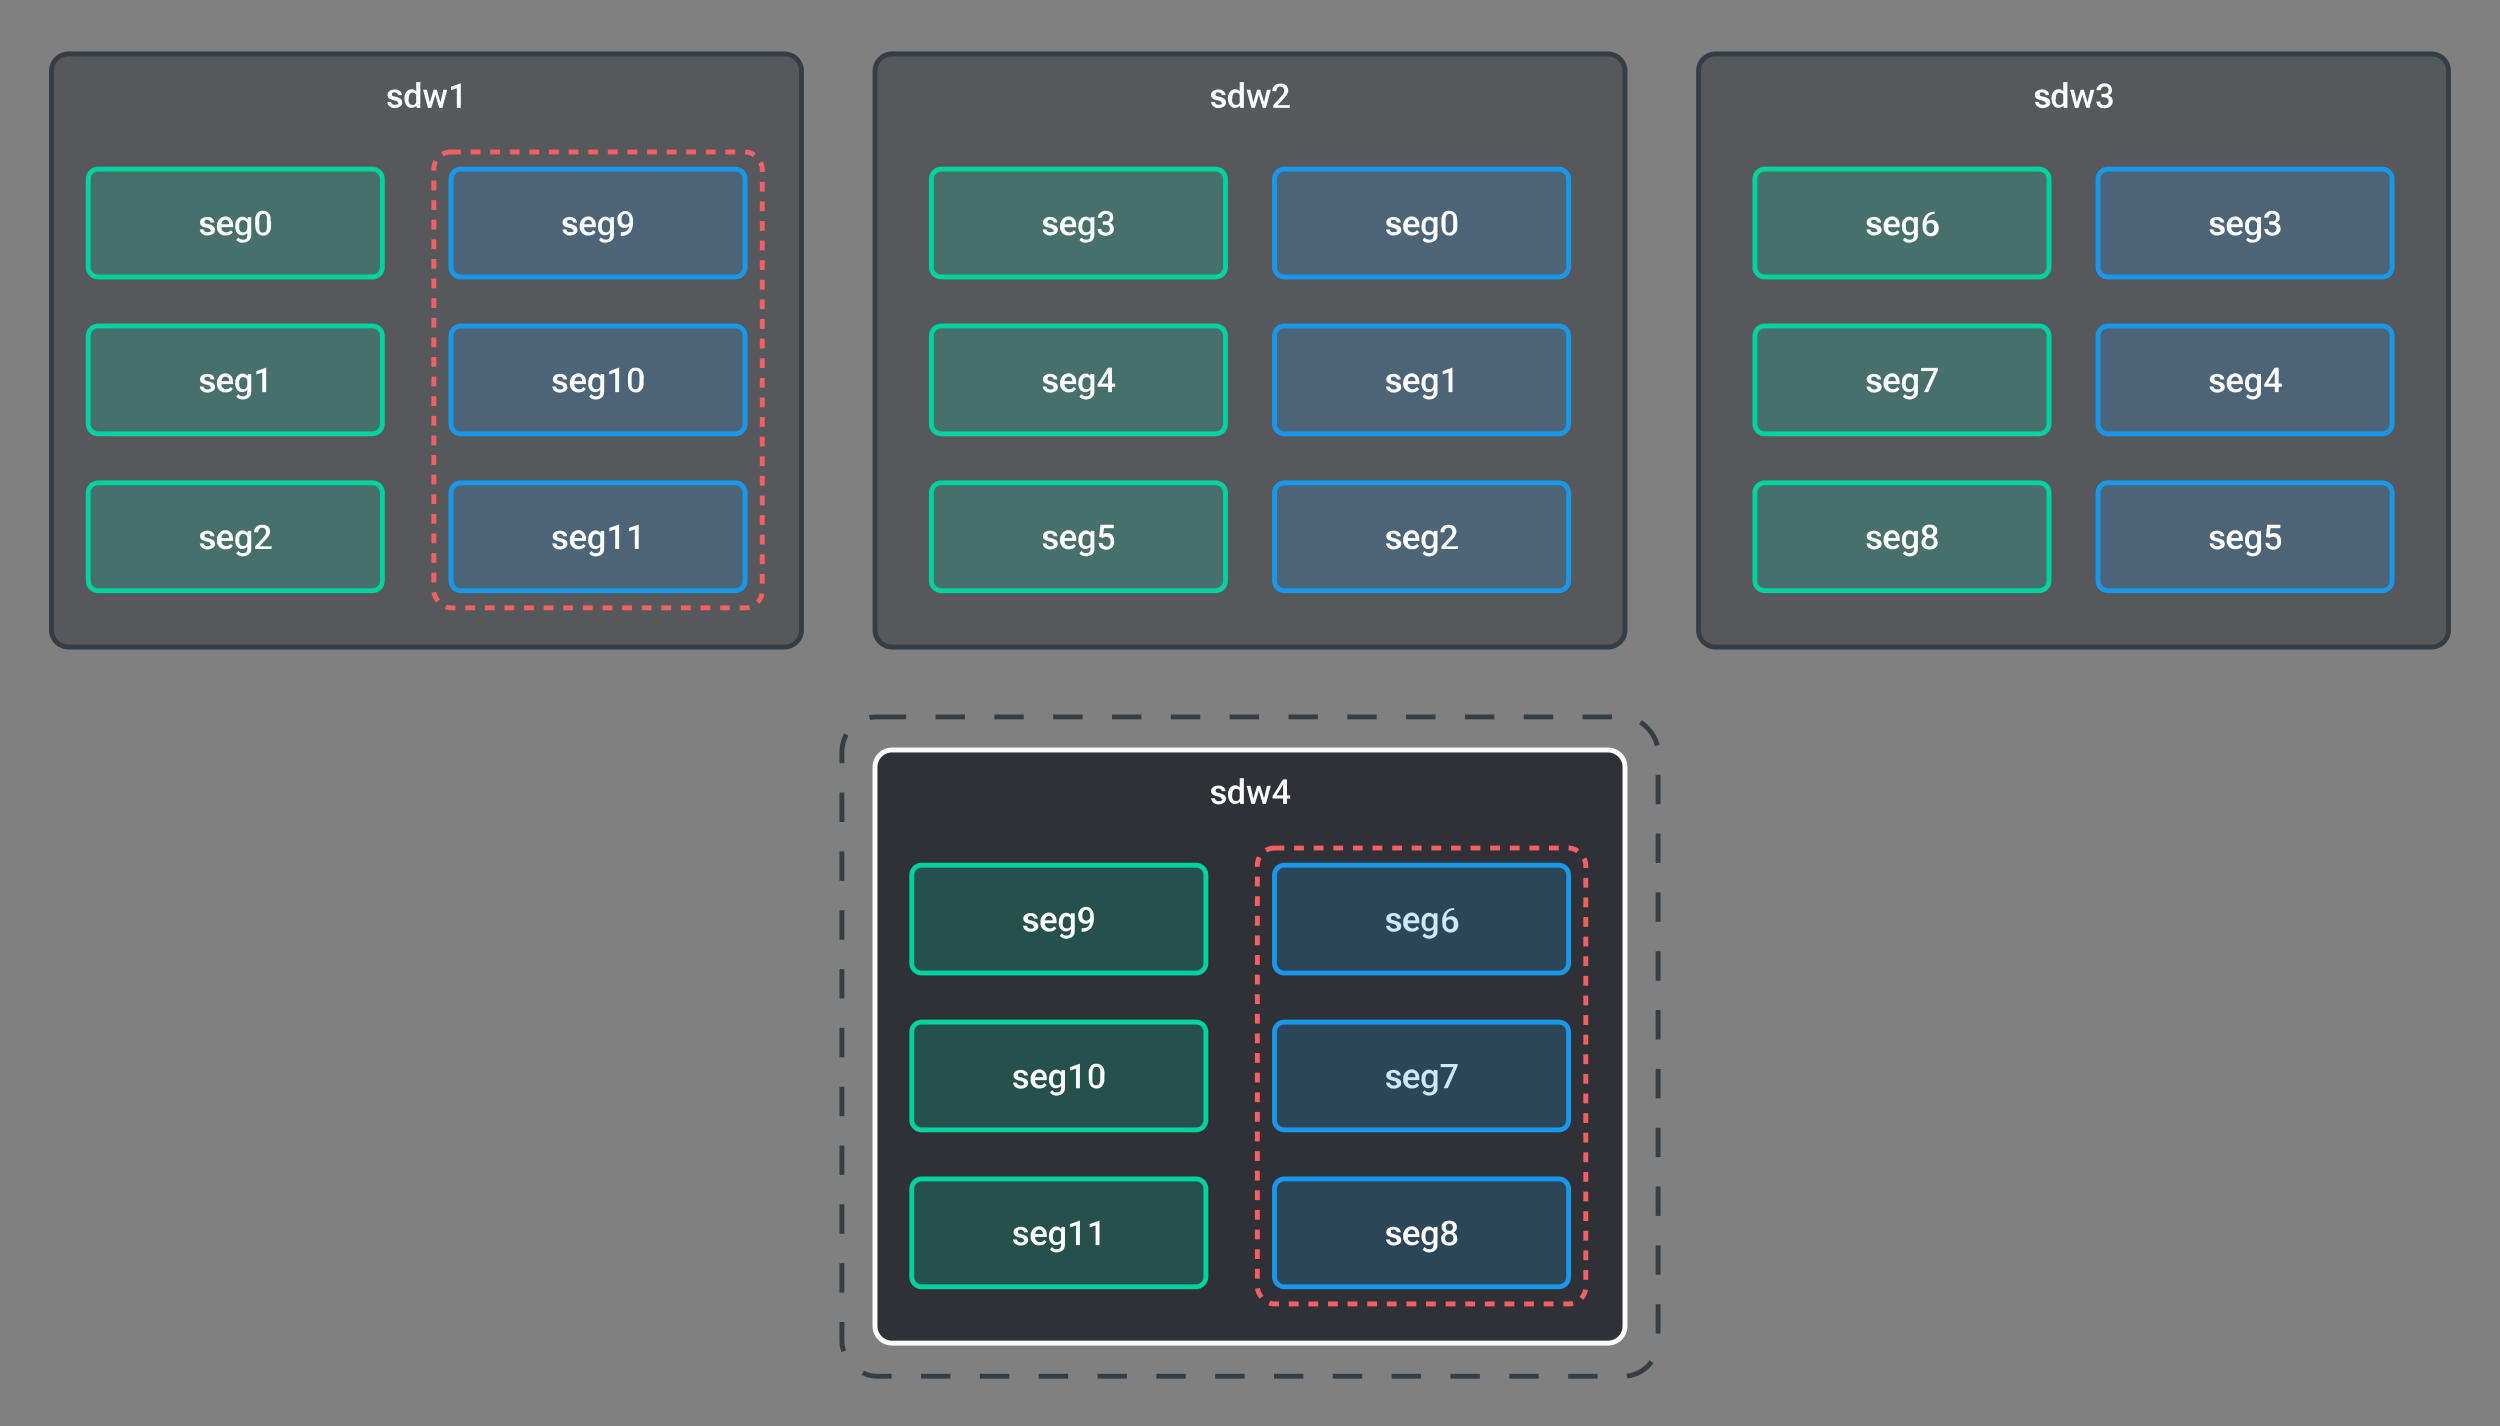
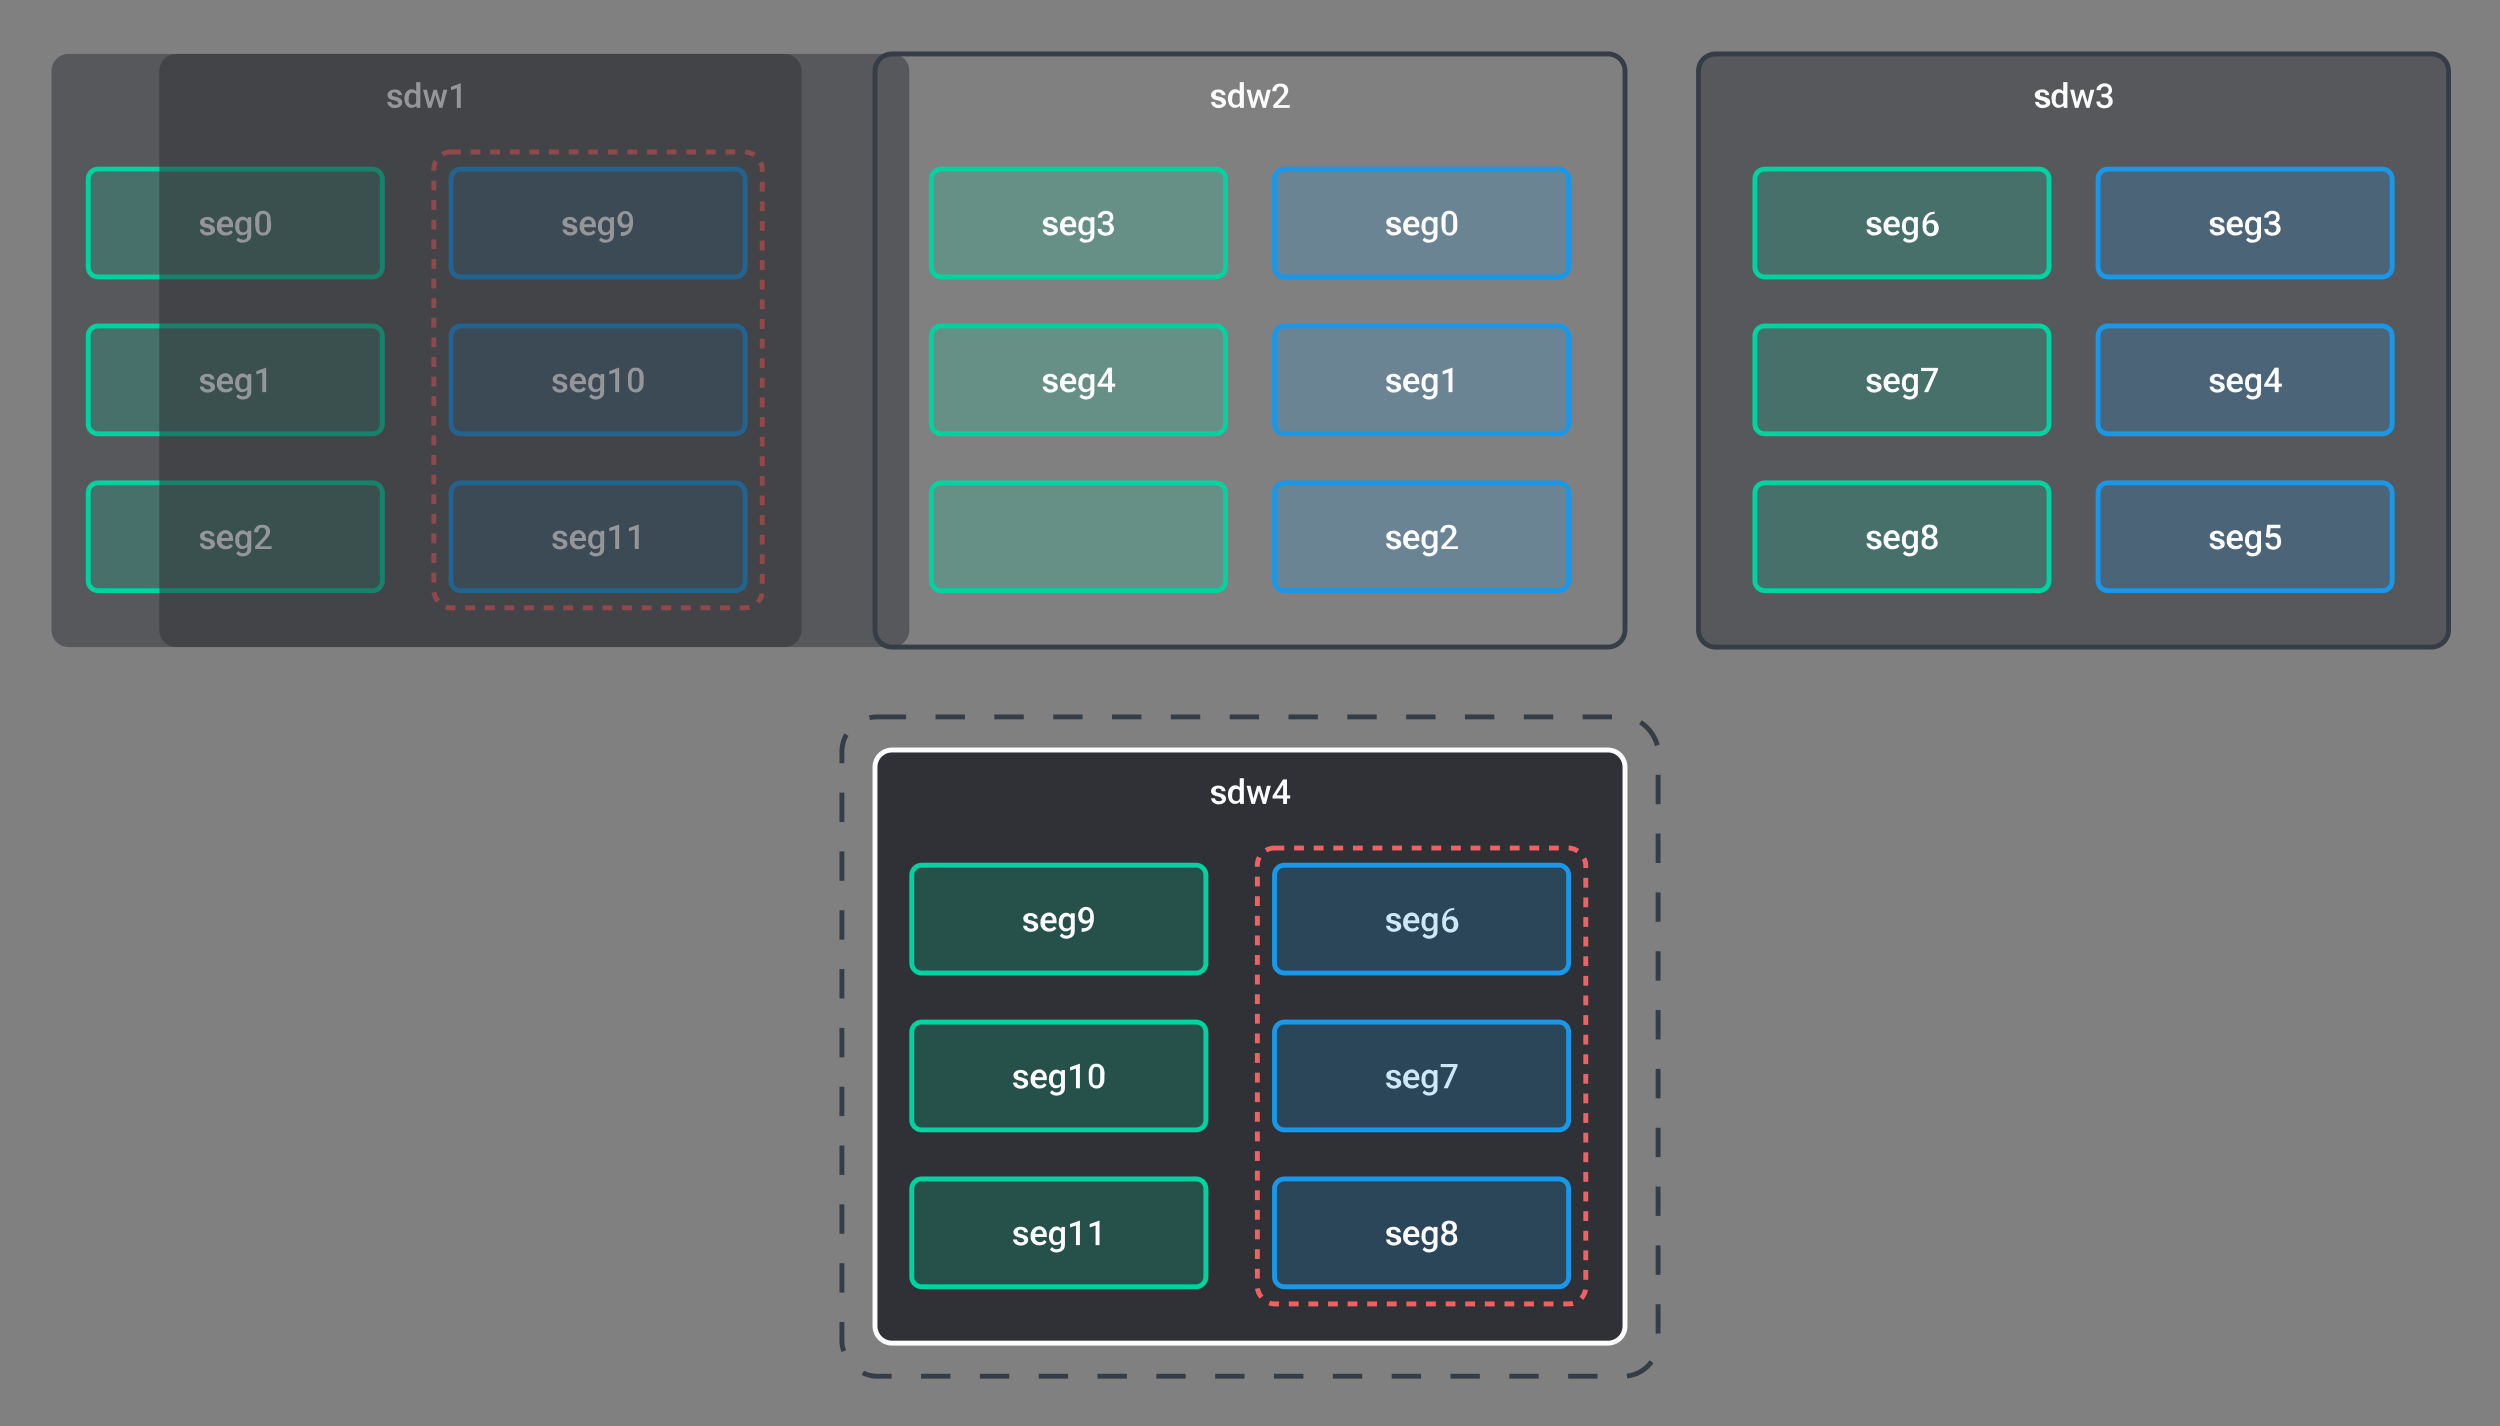
<svg xmlns="http://www.w3.org/2000/svg" id="Layer_1" data-name="Layer 1" version="1.1" viewBox="0 0 1020 582">
  <rect x="0" y="0" width="1020" height="582" fill="#808080" stroke="none" />
  <defs>
    <style>
      .cls-1 {
        fill: #00d2a0;
      }

      .cls-1, .cls-2, .cls-3, .cls-4, .cls-5 {
        stroke-width: 0px;
      }

      .cls-1, .cls-5 {
        fill-opacity: .2;
      }

      .cls-2, .cls-4 {
        fill: #2f3136;
      }

      .cls-6 {
        stroke: #1997e8;
      }

      .cls-6, .cls-7, .cls-8, .cls-9, .cls-10, .cls-11 {
        fill: none;
        stroke-width: 2px;
      }

      .cls-3 {
        fill: #fcfcfd;
      }

      .cls-7 {
        stroke: #f26161;
        stroke-dasharray: 0 0 0 0 0 0 4 4;
      }

      .cls-8 {
        stroke: #00d2a0;
      }

      .cls-4 {
        fill-opacity: .5;
      }

      .cls-9 {
        stroke-dasharray: 0 0 0 0 0 0 12 12 0 0 0 0;
      }

      .cls-9, .cls-10 {
        stroke: #353e47;
      }

      .cls-11 {
        stroke: #fcfcfd;
      }

      .cls-5 {
        fill: #1997e8;
      }
    </style>
  </defs>
  <path class="cls-4" d="M28,22h292c3.9,0,7,3.1,7,7v228c0,3.9-3.1,7-7,7H28c-3.9,0-7-3.1-7-7V29c0-3.9,3.1-7,7-7Z" />
-   <path class="cls-10" d="M28,22h292c3.9,0,7,3.1,7,7v228c0,3.9-3.1,7-7,7H28c-3.9,0-7-3.1-7-7V29c0-3.9,3.1-7,7-7Z" />
  <path class="cls-3" d="M162.3,42c0-.2,0-.3-.1-.4,0,0-.2-.3-.5-.4-.2,0-.6-.2-1-.3-.4,0-.8-.2-1.1-.3s-.6-.3-.8-.4c-.2-.2-.4-.4-.5-.6-.1-.2-.2-.5-.2-.8s0-.6.2-.9c.1-.3.3-.5.6-.7.2-.2.5-.4.9-.5s.8-.2,1.2-.2c.6,0,1.2,0,1.6.3.4.2.8.5,1,.8.2.4.4.7.4,1.2h-1.6c0-.2,0-.4-.2-.5,0-.2-.2-.3-.4-.4-.2,0-.4-.2-.7-.2h-.7c-.2,0-.3.2-.4.3,0,0-.1.3-.1.5v.3s.1.2.2.3c.1,0,.3.2.5.2s.5,0,.8.2c.6,0,1.1.3,1.5.5s.7.4.9.7.3.7.3,1.1,0,.6-.2.9c-.1.3-.3.5-.6.7s-.6.3-.9.5c-.4,0-.8.2-1.2.2-.7,0-1.2,0-1.7-.4-.5-.2-.8-.5-1.1-.9-.2-.4-.4-.8-.4-1.2h1.6c0,.3.1.5.3.7s.3.3.6.4h1.4c.2,0,.4-.2.5-.3s.2-.3.2-.5h-.3ZM169.8,42.5v-9h1.7v10.5h-1.5l-.2-1.5ZM165,40.4h0c0-.7,0-1.2.2-1.7.1-.5.3-.9.6-1.2.2-.3.6-.6.9-.8.4-.2.8-.3,1.2-.3s.8,0,1.2.3c.3.2.6.4.9.7.2.3.4.7.6,1.1.1.4.2.9.3,1.5v.5c0,.5-.2,1-.3,1.4s-.3.8-.6,1.1-.5.6-.9.7c-.3.2-.7.3-1.2.3s-.9,0-1.2-.3c-.4-.2-.7-.4-.9-.8-.3-.3-.4-.7-.6-1.2-.1-.5-.2-1-.2-1.5v.2ZM166.7,40.2h0v1.1c0,.3.2.5.3.8.1.2.3.4.5.5s.5.2.8.2.7,0,.9-.2.4-.4.6-.7c.1-.3.2-.6.3-.9v-1.2c0-.3,0-.5-.2-.8,0-.2-.2-.4-.3-.6-.1-.2-.3-.3-.5-.4-.2,0-.4-.2-.7-.2s-.6,0-.8.2c-.2,0-.4.3-.5.5s-.2.5-.3.8v1h-.1ZM175.2,42.4l1.7-5.8h1.1l-.3,1.7-1.7,5.7h-.9l.2-1.6s-.1,0-.1,0ZM174.2,36.6l1.3,5.8v1.6c.1,0-.9,0-.9,0l-2-7.4h1.6,0ZM179.6,42.3l1.3-5.7h1.6l-2,7.4h-1.1l.2-1.7ZM178.2,36.6l1.7,5.7.2,1.7h-.9l-1.7-5.7-.3-1.7h1.1-.1ZM188,34v10h-1.6v-8l-2.4.8v-1.4l3.9-1.4h.2,0Z" />
  <path class="cls-1" d="M36,73c0-2.2,1.8-4,4-4h112c2.2,0,4,1.8,4,4v36c0,2.2-1.8,4-4,4H40c-2.2,0-4-1.8-4-4v-36Z" />
  <path class="cls-8" d="M36,73c0-2.2,1.8-4,4-4h112c2.2,0,4,1.8,4,4v36c0,2.2-1.8,4-4,4H40c-2.2,0-4-1.8-4-4v-36Z" />
  <path class="cls-3" d="M85.7,94v-.4s-.2-.3-.5-.4c-.2,0-.6-.2-1-.3-.4,0-.8-.2-1.1-.3-.3,0-.6-.3-.8-.4-.2-.2-.4-.4-.5-.6s-.2-.5-.2-.8,0-.6.2-.9c0-.3.3-.5.6-.7s.5-.4.9-.5.8-.2,1.2-.2c.6,0,1.2,0,1.6.3.4.2.8.5,1,.8.2.4.4.7.4,1.2h-1.6c0-.2,0-.4-.2-.5,0-.2-.2-.3-.4-.4-.2,0-.4-.2-.7-.2h-.7c-.2,0-.3.2-.4.3v.8s0,.2.2.3c0,0,.3.2.5.2s.5,0,.8.2c.6,0,1.1.3,1.5.5s.7.4.9.7c.2.3.3.7.3,1.1s0,.6-.2.9c0,.3-.3.5-.6.7-.3.2-.6.3-1,.5-.4,0-.8.2-1.2.2-.7,0-1.2,0-1.7-.4-.5-.2-.8-.5-1.1-.9-.2-.4-.4-.8-.4-1.2h1.6c0,.3,0,.5.3.7.2.2.3.3.6.4h1.4c.2,0,.4-.2.5-.3,0,0,.2-.3.2-.5h-.4ZM92,96.1c-.5,0-1,0-1.5-.3-.4-.2-.8-.4-1.1-.8-.3-.3-.5-.7-.7-1.1s-.2-.9-.2-1.4v-.3c0-.6,0-1.1.3-1.6.2-.5.4-.9.7-1.2s.7-.6,1.1-.8c.4-.2.9-.3,1.3-.3s1,0,1.4.3c.4.2.7.4,1,.8.3.3.5.7.6,1.1s.2.9.2,1.5v.7h-5.7v-1.2h4.1c0-.4,0-.7-.2-1,0-.3-.3-.5-.5-.6-.2-.2-.5-.2-.9-.2s-.5,0-.7.2c-.2,0-.4.3-.5.5s-.3.5-.3.8v2.2c0,.3.2.5.4.7.2.2.4.4.6.5s.5.2.8.2.7,0,1.1-.2.6-.4.8-.7l.9.8c-.2.2-.4.5-.6.7-.3.2-.6.4-.9.5-.4,0-.8.2-1.3.2h-.2ZM101,88.6h1.5v7.2c0,.7,0,1.2-.4,1.7s-.7.8-1.2,1.1c-.5.2-1.1.4-1.8.4h-.9c-.3,0-.7-.2-1-.4-.3-.2-.6-.4-.8-.7l.8-1c.3.3.6.5.9.7.3,0,.7.2,1,.2s.7,0,1-.2c.3,0,.5-.3.6-.6,0-.3.2-.6.2-1v-5.6l.2-1.7h0ZM96,92.4h0c0-.7,0-1.2.2-1.7,0-.5.3-.9.6-1.2s.6-.6.9-.8c.4-.2.8-.3,1.2-.3s.9,0,1.2.3c.3.2.6.4.9.7.2.3.4.7.5,1.1s.2.9.3,1.5v.5c0,.5-.2,1-.3,1.4,0,.4-.3.8-.6,1.1-.2.3-.5.6-.9.7-.3.2-.7.3-1.2.3s-.9,0-1.2-.3c-.4-.2-.7-.4-.9-.8-.3-.3-.5-.7-.6-1.2s-.2-1-.2-1.5v.2h0ZM97.6,92.2h0v1.1c0,.3.2.5.3.8,0,.2.3.4.5.5s.5.2.8.2.7,0,.9-.2c.3-.2.4-.4.6-.7,0-.3.2-.6.3-.9v-1.2c0-.3,0-.5-.2-.8,0-.2-.2-.4-.3-.6,0-.2-.3-.3-.5-.4s-.5-.2-.8-.2-.6,0-.8.2c-.2,0-.4.3-.5.5s-.2.5-.3.8v1h0ZM110.6,90.2v1.6c0,.8,0,1.4-.2,2-.2.5-.4,1-.7,1.3-.3.3-.6.6-1,.8-.4.2-.8.2-1.3.2s-.8,0-1.1-.2c-.3,0-.6-.3-.9-.5s-.5-.5-.7-.8-.3-.7-.4-1.2c0-.5-.2-1-.2-1.6v-1.6c0-.8,0-1.4.2-2,.2-.5.4-1,.7-1.3.3-.3.6-.6,1-.7.4-.2.8-.2,1.3-.2s.8,0,1.1.2c.3,0,.6.2.9.5.3.2.5.5.7.8s.3.7.4,1.2v1.6h.2ZM108.9,92v-3.1c0-.3,0-.6-.2-.8,0-.2-.2-.4-.3-.5,0,0-.3-.2-.5-.3h-.6c-.2,0-.5,0-.7.2-.2,0-.4.3-.5.5s-.2.5-.3.8v4.5c0,.3,0,.6.2.8,0,.2.2.4.3.5,0,0,.3.2.5.3h.6c.2,0,.5,0,.7-.2.2,0,.4-.3.5-.5s.2-.5.3-.9v-1.3Z" />
  <path class="cls-1" d="M36,137c0-2.2,1.8-4,4-4h112c2.2,0,4,1.8,4,4v36c0,2.2-1.8,4-4,4H40c-2.2,0-4-1.8-4-4v-36Z" />
  <path class="cls-8" d="M36,137c0-2.2,1.8-4,4-4h112c2.2,0,4,1.8,4,4v36c0,2.2-1.8,4-4,4H40c-2.2,0-4-1.8-4-4v-36Z" />
  <path class="cls-3" d="M85.7,158v-.4c0-.1-.2-.3-.5-.4-.2-.1-.6-.2-1-.3-.4,0-.8-.2-1.1-.3-.3-.1-.6-.3-.8-.4s-.4-.4-.5-.6c0-.2-.2-.5-.2-.8s0-.6.2-.9c0-.3.3-.5.6-.7s.5-.4.9-.5.8-.2,1.2-.2c.6,0,1.2.1,1.6.3s.8.5,1,.8c.2.4.4.7.4,1.2h-1.6c0-.2,0-.4-.2-.5,0-.2-.2-.3-.4-.4-.2-.1-.4-.2-.7-.2s-.5,0-.7.1c-.2,0-.3.2-.4.3v.8s0,.2.2.3c0,0,.3.1.5.2.2,0,.5.1.8.2.6.1,1.1.3,1.5.5s.7.4.9.7c.2.3.3.7.3,1.1s0,.6-.2.9c0,.3-.3.5-.6.7-.3.2-.6.3-1,.5-.4.1-.8.2-1.2.2-.7,0-1.2-.1-1.7-.4-.5-.2-.8-.5-1.1-.9-.2-.4-.4-.8-.4-1.2h1.6c0,.3,0,.5.3.7.2.2.3.3.6.4.2,0,.5.1.7.1s.5,0,.7-.1c.2,0,.4-.2.5-.3s.2-.3.2-.5h-.4ZM92,160.1c-.5,0-1,0-1.5-.3-.4-.2-.8-.4-1.1-.8-.3-.3-.5-.7-.7-1.1-.2-.4-.2-.9-.2-1.4v-.3c0-.6,0-1.1.3-1.6.2-.5.4-.9.7-1.2.3-.3.7-.6,1.1-.8s.9-.3,1.3-.3,1,0,1.4.3c.4.2.7.4,1,.8.3.3.5.7.6,1.1,0,.4.2.9.2,1.5v.7h-5.7v-1.2h4.1c0-.4,0-.7-.2-1,0-.3-.3-.5-.5-.6-.2-.2-.5-.2-.9-.2s-.5,0-.7.2c-.2.1-.4.3-.5.5s-.3.5-.3.8v2.2c0,.3.2.5.4.7.2.2.4.4.6.5s.5.2.8.2.7,0,1.1-.2c.3-.2.6-.4.8-.7l.9.8c-.2.2-.4.5-.6.7-.3.2-.6.4-.9.5-.4.1-.8.2-1.3.2h-.2ZM101,152.6h1.5v7.2c0,.7,0,1.2-.4,1.7s-.7.8-1.2,1.1c-.5.2-1.1.4-1.8.4s-.6,0-.9-.1c-.3,0-.7-.2-1-.4s-.6-.4-.8-.7l.8-1c.3.3.6.5.9.7.3.1.7.2,1,.2s.7,0,1-.2c.3-.1.5-.3.6-.6s.2-.6.2-1v-5.6l.2-1.7h0ZM96,156.4h0c0-.7,0-1.2.2-1.7,0-.5.3-.9.6-1.2.3-.3.6-.6.9-.8.4-.2.8-.3,1.2-.3s.9,0,1.2.3c.3.2.6.4.9.7.2.3.4.7.5,1.1,0,.4.2.9.3,1.5v.5c0,.5-.2,1-.3,1.4,0,.4-.3.8-.6,1.1-.2.3-.5.6-.9.7-.3.2-.7.3-1.2.3s-.9,0-1.2-.3c-.4-.2-.7-.4-.9-.8-.3-.3-.5-.7-.6-1.2s-.2-1-.2-1.5v.2h0ZM97.6,156.2h0v1.1c0,.3.2.5.3.8,0,.2.3.4.5.5s.5.2.8.2.7,0,.9-.2c.3-.2.4-.4.6-.7,0-.3.2-.6.3-.9v-1.2c0-.3,0-.5-.2-.8,0-.2-.2-.4-.3-.6s-.3-.3-.5-.4c-.2,0-.5-.1-.8-.1s-.6,0-.8.2c-.2.1-.4.3-.5.5s-.2.5-.3.8v1-.2h0ZM108.6,150v10h-1.6v-8l-2.4.8v-1.4l3.9-1.4h.2,0Z" />
  <path class="cls-1" d="M36,201c0-2.2,1.8-4,4-4h112c2.2,0,4,1.8,4,4v36c0,2.2-1.8,4-4,4H40c-2.2,0-4-1.8-4-4v-36Z" />
  <path class="cls-8" d="M36,201c0-2.2,1.8-4,4-4h112c2.2,0,4,1.8,4,4v36c0,2.2-1.8,4-4,4H40c-2.2,0-4-1.8-4-4v-36Z" />
  <path class="cls-3" d="M85.7,222v-.4c0-.1-.2-.3-.5-.4-.2-.1-.6-.2-1-.3-.4,0-.8-.2-1.1-.3-.3-.1-.6-.3-.8-.4s-.4-.4-.5-.6c0-.2-.2-.5-.2-.8s0-.6.2-.9c0-.3.3-.5.6-.7s.5-.4.9-.5.8-.2,1.2-.2c.6,0,1.2.1,1.6.3s.8.5,1,.8c.2.4.4.7.4,1.2h-1.6c0-.2,0-.4-.2-.5,0-.2-.2-.3-.4-.4-.2-.1-.4-.2-.7-.2s-.5,0-.7.1c-.2,0-.3.2-.4.3v.8s0,.2.2.3c0,0,.3.1.5.2.2,0,.5.1.8.2.6.1,1.1.3,1.5.5s.7.4.9.7c.2.3.3.7.3,1.1s0,.6-.2.9c0,.3-.3.5-.6.7-.3.2-.6.3-1,.5-.4.1-.8.2-1.2.2-.7,0-1.2-.1-1.7-.4-.5-.2-.8-.5-1.1-.9-.2-.4-.4-.8-.4-1.2h1.6c0,.3,0,.5.3.7.2.2.3.3.6.4.2,0,.5.1.7.1s.5,0,.7-.1c.2,0,.4-.2.5-.3s.2-.3.2-.5h-.4ZM92,224.1c-.5,0-1,0-1.5-.3-.4-.2-.8-.4-1.1-.8-.3-.3-.5-.7-.7-1.1-.2-.4-.2-.9-.2-1.4v-.3c0-.6,0-1.1.3-1.6.2-.5.4-.9.7-1.2.3-.3.7-.6,1.1-.8s.9-.3,1.3-.3,1,0,1.4.3c.4.2.7.4,1,.8.3.3.5.7.6,1.1,0,.4.2.9.2,1.5v.7h-5.7v-1.2h4.1c0-.4,0-.7-.2-1,0-.3-.3-.5-.5-.6-.2-.2-.5-.2-.9-.2s-.5,0-.7.2c-.2.1-.4.3-.5.5s-.3.5-.3.8v2.2c0,.3.2.5.4.7.2.2.4.4.6.5s.5.2.8.2.7,0,1.1-.2c.3-.2.6-.4.8-.7l.9.8c-.2.2-.4.5-.6.7-.3.2-.6.4-.9.5-.4.1-.8.2-1.3.2h-.2ZM101,216.6h1.5v7.2c0,.7,0,1.2-.4,1.7s-.7.8-1.2,1.1c-.5.2-1.1.4-1.8.4s-.6,0-.9-.1c-.3,0-.7-.2-1-.4s-.6-.4-.8-.7l.8-1c.3.3.6.5.9.7.3.1.7.2,1,.2s.7,0,1-.2c.3-.1.5-.3.6-.6s.2-.6.2-1v-5.6l.2-1.7h0ZM96,220.4h0c0-.7,0-1.2.2-1.7,0-.5.3-.9.6-1.2.3-.3.6-.6.9-.8.4-.2.8-.3,1.2-.3s.9,0,1.2.3c.3.2.6.4.9.7.2.3.4.7.5,1.1,0,.4.2.9.3,1.5v.5c0,.5-.2,1-.3,1.4,0,.4-.3.8-.6,1.1-.2.3-.5.6-.9.7-.3.2-.7.3-1.2.3s-.9,0-1.2-.3c-.4-.2-.7-.4-.9-.8-.3-.3-.5-.7-.6-1.2s-.2-1-.2-1.5v.2h0ZM97.6,220.2h0v1.1c0,.3.2.5.3.8,0,.2.3.4.5.5s.5.2.8.2.7,0,.9-.2c.3-.2.4-.4.6-.7,0-.3.2-.6.3-.9v-1.2c0-.3,0-.5-.2-.8,0-.2-.2-.4-.3-.6s-.3-.3-.5-.4c-.2,0-.5-.1-.8-.1s-.6,0-.8.2c-.2.1-.4.3-.5.5s-.2.5-.3.8v1-.2h0ZM110.8,222.7v1.3h-6.7v-1.1l3.2-3.5c.4-.4.6-.7.8-1,.2-.3.3-.6.4-.8v-.7c0-.2,0-.6-.2-.8,0-.2-.3-.4-.5-.6-.2-.1-.5-.2-.8-.2s-.7,0-.9.2c-.2.2-.4.4-.6.7,0,.3-.2.6-.2,1h-1.6c0-.6,0-1.1.4-1.6s.6-.9,1.1-1.1c.5-.3,1.1-.4,1.8-.4s1.2.1,1.7.3.8.5,1.1,1c.2.4.4.9.4,1.5s0,.6-.2.9c0,.3-.2.6-.4.9-.2.3-.4.6-.7.9-.2.3-.5.6-.8.9l-2.2,2.4h4.6l.2-.2h0Z" />
  <rect class="cls-7" x="177" y="62" width="134" height="186" rx="7" ry="7" />
  <path class="cls-5" d="M184,73c0-2.2,1.8-4,4-4h112c2.2,0,4,1.8,4,4v36c0,2.2-1.8,4-4,4h-112c-2.2,0-4-1.8-4-4v-36Z" />
  <path class="cls-6" d="M184,73c0-2.2,1.8-4,4-4h112c2.2,0,4,1.8,4,4v36c0,2.2-1.8,4-4,4h-112c-2.2,0-4-1.8-4-4v-36Z" />
  <path class="cls-3" d="M233.7,94c0-.2,0-.3-.1-.4,0,0-.2-.3-.5-.4-.2,0-.6-.2-1-.3-.4,0-.8-.2-1.1-.3-.3,0-.6-.3-.8-.4-.2-.2-.4-.4-.5-.6s-.2-.5-.2-.8,0-.6.2-.9c.1-.3.3-.5.6-.7s.5-.4.9-.5.8-.2,1.2-.2c.6,0,1.2,0,1.6.3s.8.5,1,.8c.2.4.4.7.4,1.2h-1.6c0-.2,0-.4-.1-.5,0-.2-.2-.3-.4-.4s-.4-.2-.7-.2h-.7c-.2,0-.3.2-.4.3,0,0-.1.3-.1.5v.3s.1.2.2.3c.1,0,.3.2.5.2s.5,0,.8.2c.6,0,1.1.3,1.5.5s.7.4.9.7c.2.3.3.7.3,1.1s0,.6-.2.9c-.1.3-.3.5-.6.7s-.6.3-.9.5c-.4,0-.8.2-1.2.2-.7,0-1.2,0-1.7-.4-.5-.2-.8-.5-1.1-.9-.2-.4-.4-.8-.4-1.2h1.6c0,.3.1.5.3.7s.3.3.6.4h1.4c.2,0,.4-.2.5-.3.1,0,.2-.3.2-.5h-.4ZM240,96.1c-.5,0-1,0-1.5-.3-.4-.2-.8-.4-1.1-.8-.3-.3-.5-.7-.7-1.1s-.2-.9-.2-1.4v-.3c0-.6,0-1.1.3-1.6.2-.5.4-.9.7-1.2.3-.3.7-.6,1.1-.8s.9-.3,1.3-.3,1,0,1.4.3c.4.2.7.4,1,.8.3.3.5.7.6,1.1s.2.9.2,1.5v.7h-5.7v-1.2h4.1c0-.4,0-.7-.2-1-.1-.3-.3-.5-.5-.6-.2-.2-.5-.2-.9-.2s-.5,0-.7.2c-.2,0-.4.3-.5.5s-.3.5-.3.8-.1.6-.1,1v.3c0,.3,0,.6.1.9,0,.3.2.5.4.7s.4.4.6.5c.2,0,.5.2.8.2s.7,0,1.1-.2c.3-.2.6-.4.8-.7l.9.8c-.2.2-.4.5-.6.7-.3.2-.6.4-.9.5-.4,0-.8.2-1.3.2h-.2ZM249,88.6h1.5v7.2c0,.7-.1,1.2-.4,1.7-.3.5-.7.8-1.2,1.1-.5.2-1.1.4-1.8.4h-.9c-.3,0-.7-.2-1-.4-.3-.2-.6-.4-.8-.7l.8-1c.3.3.6.5.9.7.3,0,.7.2,1,.2s.7,0,1-.2c.3,0,.5-.3.6-.6s.2-.6.2-1v-5.6l.2-1.7h-.1ZM244,92.4h0c0-.7,0-1.2.2-1.7.1-.5.3-.9.6-1.2.3-.3.6-.6.9-.8.4-.2.8-.3,1.2-.3s.9,0,1.2.3c.3.2.6.4.9.7.2.3.4.7.5,1.1s.2.9.3,1.5v.5c0,.5-.2,1-.3,1.4s-.3.8-.6,1.1c-.2.3-.5.6-.9.7-.3.2-.7.3-1.2.3s-.9,0-1.2-.3c-.4-.2-.7-.4-.9-.8-.3-.3-.5-.7-.6-1.2s-.2-1-.2-1.5v.2h.1ZM245.6,92.2h0v1.1c0,.3.2.5.3.8.1.2.3.4.5.5s.5.2.8.2.7,0,.9-.2c.3-.2.4-.4.6-.7.1-.3.2-.6.3-.9v-1.2c0-.3,0-.5-.2-.8,0-.2-.2-.4-.3-.6s-.3-.3-.5-.4-.5-.2-.8-.2-.6,0-.8.2c-.2,0-.4.3-.5.5s-.2.5-.3.8c0,.3-.1.6-.1,1h.1ZM253.4,94.7h.1c.6,0,1.2,0,1.6-.2.4-.2.8-.4,1-.7.3-.3.4-.6.5-1s.2-.8.2-1.3v-1.7c0-.4,0-.8-.1-1.1,0-.3-.2-.6-.4-.8-.1-.2-.3-.4-.5-.5-.2,0-.4-.2-.6-.2s-.5,0-.7.2c-.2,0-.4.3-.5.5s-.2.4-.3.7c0,.3-.1.5-.1.8v.8c0,.3.2.5.3.7s.3.4.5.5.4.2.7.2h.7c.2,0,.4-.2.6-.4.2-.2.3-.4.4-.6,0-.2.1-.4.2-.6l.6.2c0,.3,0,.7-.2,1-.1.3-.3.6-.6.9-.2.3-.5.5-.9.7-.3.2-.7.2-1.1.2s-.9,0-1.3-.3c-.4-.2-.7-.4-.9-.7-.2-.3-.4-.7-.5-1.1s-.2-.8-.2-1.3,0-.9.2-1.3c.1-.4.4-.8.6-1.1.3-.3.6-.6,1-.8.4-.2.9-.3,1.4-.3s1,0,1.4.3c.4.2.7.5,1,.9s.5.8.6,1.3.2,1,.2,1.6v.6c0,.6,0,1.2-.2,1.7-.1.5-.3,1-.5,1.5s-.5.9-.9,1.2c-.4.3-.8.6-1.4.8-.5.2-1.2.3-1.9.3h-.1v-1.4h0v-.2Z" />
  <path class="cls-5" d="M184,137c0-2.2,1.8-4,4-4h112c2.2,0,4,1.8,4,4v36c0,2.2-1.8,4-4,4h-112c-2.2,0-4-1.8-4-4v-36Z" />
  <path class="cls-6" d="M184,137c0-2.2,1.8-4,4-4h112c2.2,0,4,1.8,4,4v36c0,2.2-1.8,4-4,4h-112c-2.2,0-4-1.8-4-4v-36Z" />
  <path class="cls-3" d="M229.7,158c0-.2,0-.3-.1-.4,0-.1-.2-.3-.5-.4-.2-.1-.6-.2-1-.3-.4,0-.8-.2-1.1-.3s-.6-.3-.8-.4c-.2-.2-.4-.4-.5-.6-.1-.2-.2-.5-.2-.8s0-.6.2-.9.3-.5.6-.7c.2-.2.5-.4.9-.5s.8-.2,1.2-.2,1.2.1,1.6.3c.4.2.8.5,1,.8.2.4.4.7.4,1.2h-1.6c0-.2,0-.4-.2-.5,0-.2-.2-.3-.4-.4-.2-.1-.4-.2-.7-.2s-.5,0-.7.1c-.2,0-.3.2-.4.3,0,.1-.1.3-.1.5v.3s.1.2.2.3c.1,0,.3.1.5.2.2,0,.5.1.8.2.6.1,1.1.3,1.5.5s.7.4.9.7.3.7.3,1.1,0,.6-.2.9c-.1.3-.3.5-.6.7s-.6.3-1,.5c-.4.1-.8.2-1.2.2-.7,0-1.2-.1-1.7-.4-.5-.2-.8-.5-1.1-.9-.2-.4-.4-.8-.4-1.2h1.6c0,.3.1.5.3.7s.3.3.6.4c.2,0,.5.1.7.1s.5,0,.7-.1c.2,0,.4-.2.5-.3s.2-.3.2-.5h-.2ZM236,160.1c-.5,0-1,0-1.5-.3-.4-.2-.8-.4-1.1-.8-.3-.3-.5-.7-.7-1.1-.2-.4-.2-.9-.2-1.4v-.3c0-.6,0-1.1.3-1.6.2-.5.4-.9.7-1.2s.7-.6,1.1-.8c.4-.2.9-.3,1.3-.3s1,0,1.4.3c.4.2.7.4,1,.8.3.3.5.7.6,1.1.1.4.2.9.2,1.5v.7h-5.7v-1.2h4.1c0-.4,0-.7-.2-1-.1-.3-.3-.5-.5-.6-.2-.2-.5-.2-.9-.2s-.5,0-.7.2c-.2.1-.4.3-.5.5s-.2.5-.3.8c0,.3-.1.6-.1,1v.3c0,.3,0,.6.1.9,0,.3.2.5.4.7s.4.4.6.5c.2.1.5.2.8.2s.8,0,1.1-.2.6-.4.8-.7l.9.8c-.2.2-.4.5-.6.7-.3.2-.6.4-.9.5-.4.1-.8.2-1.3.2h-.2ZM245,152.6h1.5v7.2c0,.7-.1,1.2-.4,1.7-.3.5-.7.8-1.2,1.1-.5.2-1.1.4-1.8.4s-.6,0-.9-.1c-.3,0-.7-.2-1-.4s-.6-.4-.8-.7l.8-1c.3.3.6.5.9.7.3.1.7.2,1,.2s.7,0,1-.2c.3-.1.5-.3.6-.6s.2-.6.2-1v-5.6l.2-1.7h-.1ZM240,156.4h0c0-.7,0-1.2.2-1.7.1-.5.3-.9.6-1.2s.6-.6.9-.8c.4-.2.8-.3,1.2-.3s.9,0,1.2.3c.3.2.6.4.9.7.2.3.4.7.5,1.1.1.4.2.9.3,1.5v.5c0,.5-.2,1-.3,1.4s-.3.8-.6,1.1c-.2.3-.5.6-.9.7-.3.2-.7.3-1.2.3s-.9,0-1.2-.3c-.4-.2-.7-.4-.9-.8-.3-.3-.5-.7-.6-1.2s-.2-1-.2-1.5v.2h.1ZM241.6,156.2h0v1.1c0,.3.2.5.3.8.1.2.3.4.5.5s.5.2.8.2.7,0,1-.2.4-.4.6-.7c.1-.3.2-.6.3-.9v-1.2c0-.3,0-.5-.2-.8,0-.2-.2-.4-.3-.6-.1-.2-.3-.3-.5-.4-.2,0-.5-.1-.8-.1s-.6,0-.8.2c-.2.1-.4.3-.5.5s-.2.5-.3.8c0,.3-.1.6-.1,1v-.2h0ZM252.6,150v10h-1.6v-8l-2.4.8v-1.4l3.9-1.4h.2,0ZM262.6,154.2v1.6c0,.8,0,1.4-.2,2-.2.5-.4,1-.7,1.3-.3.3-.6.6-1,.8s-.8.2-1.3.2-.8,0-1.1-.2c-.3,0-.6-.3-.9-.5s-.5-.5-.7-.8-.3-.8-.4-1.2c0-.5-.1-1-.1-1.6v-1.6c0-.8,0-1.4.2-2,.2-.5.4-1,.7-1.3.3-.3.6-.6,1-.7.4-.2.8-.2,1.3-.2s.8,0,1.1.2c.3,0,.6.2.9.5.3.2.5.5.7.8s.3.7.4,1.2.2,1,.2,1.6h-.1ZM260.9,156v-3.1c0-.3-.1-.6-.2-.8,0-.2-.2-.4-.3-.5-.1-.1-.3-.2-.5-.3h-.6c-.2,0-.5,0-.7.1-.2,0-.4.3-.5.5s-.2.5-.3.8c0,.3-.1.8-.1,1.3v3.2c0,.3.1.6.2.8,0,.2.2.4.3.5.1.1.3.2.5.3h.6c.2,0,.5,0,.7-.2.2,0,.4-.3.5-.5s.2-.5.3-.9c0-.4.1-.8.1-1.3h0Z" />
  <path class="cls-5" d="M184,201c0-2.2,1.8-4,4-4h112c2.2,0,4,1.8,4,4v36c0,2.2-1.8,4-4,4h-112c-2.2,0-4-1.8-4-4v-36Z" />
  <path class="cls-6" d="M184,201c0-2.2,1.8-4,4-4h112c2.2,0,4,1.8,4,4v36c0,2.2-1.8,4-4,4h-112c-2.2,0-4-1.8-4-4v-36Z" />
  <path class="cls-3" d="M229.7,222c0-.2,0-.3-.1-.4,0-.1-.2-.3-.5-.4-.2-.1-.6-.2-1-.3-.4,0-.8-.2-1.1-.3s-.6-.3-.8-.4c-.2-.2-.4-.4-.5-.6-.1-.2-.2-.5-.2-.8s0-.6.2-.9.3-.5.6-.7c.2-.2.5-.4.9-.5s.8-.2,1.2-.2,1.2.1,1.6.3c.4.2.8.5,1,.8.2.4.4.7.4,1.2h-1.6c0-.2,0-.4-.2-.5,0-.2-.2-.3-.4-.4-.2-.1-.4-.2-.7-.2s-.5,0-.7.1c-.2,0-.3.2-.4.3,0,.1-.1.3-.1.5v.3s.1.2.2.3c.1,0,.3.1.5.2.2,0,.5.1.8.2.6.1,1.1.3,1.5.5s.7.4.9.7.3.7.3,1.1,0,.6-.2.9c-.1.3-.3.5-.6.7s-.6.3-1,.5c-.4.1-.8.2-1.2.2-.7,0-1.2-.1-1.7-.4-.5-.2-.8-.5-1.1-.9-.2-.4-.4-.8-.4-1.2h1.6c0,.3.1.5.3.7s.3.3.6.4c.2,0,.5.1.7.1s.5,0,.7-.1c.2,0,.4-.2.5-.3s.2-.3.2-.5h-.2ZM236,224.1c-.5,0-1,0-1.5-.3-.4-.2-.8-.4-1.1-.8-.3-.3-.5-.7-.7-1.1-.2-.4-.2-.9-.2-1.4v-.3c0-.6,0-1.1.3-1.6.2-.5.4-.9.7-1.2s.7-.6,1.1-.8c.4-.2.9-.3,1.3-.3s1,0,1.4.3c.4.2.7.4,1,.8.3.3.5.7.6,1.1.1.4.2.9.2,1.5v.7h-5.7v-1.2h4.1c0-.4,0-.7-.2-1-.1-.3-.3-.5-.5-.6-.2-.2-.5-.2-.9-.2s-.5,0-.7.2c-.2.1-.4.3-.5.5s-.2.5-.3.8c0,.3-.1.6-.1,1v.3c0,.3,0,.6.1.9,0,.3.2.5.4.7s.4.4.6.5c.2.1.5.2.8.2s.8,0,1.1-.2.6-.4.8-.7l.9.8c-.2.2-.4.5-.6.7-.3.2-.6.4-.9.5-.4.1-.8.2-1.3.2h-.2ZM245,216.6h1.5v7.2c0,.7-.1,1.2-.4,1.7-.3.5-.7.8-1.2,1.1-.5.2-1.1.4-1.8.4s-.6,0-.9-.1c-.3,0-.7-.2-1-.4s-.6-.4-.8-.7l.8-1c.3.3.6.5.9.7.3.1.7.2,1,.2s.7,0,1-.2c.3-.1.5-.3.6-.6s.2-.6.2-1v-5.6l.2-1.7h-.1ZM240,220.4h0c0-.7,0-1.2.2-1.7.1-.5.3-.9.6-1.2s.6-.6.9-.8c.4-.2.8-.3,1.2-.3s.9,0,1.2.3c.3.2.6.4.9.7.2.3.4.7.5,1.1.1.4.2.9.3,1.5v.5c0,.5-.2,1-.3,1.4s-.3.8-.6,1.1c-.2.3-.5.6-.9.7-.3.2-.7.3-1.2.3s-.9,0-1.2-.3c-.4-.2-.7-.4-.9-.8-.3-.3-.5-.7-.6-1.2s-.2-1-.2-1.5v.2h.1ZM241.6,220.2h0v1.1c0,.3.2.5.3.8.1.2.3.4.5.5s.5.2.8.2.7,0,1-.2.4-.4.6-.7c.1-.3.2-.6.3-.9v-1.2c0-.3,0-.5-.2-.8,0-.2-.2-.4-.3-.6-.1-.2-.3-.3-.5-.4-.2,0-.5-.1-.8-.1s-.6,0-.8.2c-.2.1-.4.3-.5.5s-.2.5-.3.8c0,.3-.1.6-.1,1v-.2h0ZM252.6,214v10h-1.6v-8l-2.4.8v-1.4l3.9-1.4h.2,0ZM260.6,214v10h-1.6v-8l-2.4.8v-1.4l3.9-1.4h.2-.1Z" />
-   <path class="cls-4" d="M364,22h292c3.9,0,7,3.1,7,7v228c0,3.9-3.1,7-7,7h-292c-3.9,0-7-3.1-7-7V29c0-3.9,3.1-7,7-7Z" />
+   <path class="cls-4" d="M364,22c3.9,0,7,3.1,7,7v228c0,3.9-3.1,7-7,7h-292c-3.9,0-7-3.1-7-7V29c0-3.9,3.1-7,7-7Z" />
  <path class="cls-10" d="M364,22h292c3.9,0,7,3.1,7,7v228c0,3.9-3.1,7-7,7h-292c-3.9,0-7-3.1-7-7V29c0-3.9,3.1-7,7-7Z" />
  <path class="cls-3" d="M498.3,42c0-.2,0-.3-.1-.4,0,0-.2-.3-.5-.4-.2,0-.6-.2-1-.3-.4,0-.8-.2-1.1-.3-.3,0-.6-.3-.8-.4-.2-.2-.4-.4-.5-.6-.1-.2-.2-.5-.2-.8s0-.6.2-.9c.1-.3.3-.5.6-.7.2-.2.5-.4.9-.5s.8-.2,1.2-.2c.6,0,1.2,0,1.6.3s.8.5,1,.8c.2.4.4.7.4,1.2h-1.6c0-.2,0-.4-.1-.5,0-.2-.2-.3-.4-.4-.2,0-.4-.2-.7-.2h-.7c-.2,0-.3.2-.4.3,0,0-.1.3-.1.5v.3s.1.2.2.3c.1,0,.3.2.5.2s.5,0,.8.2c.6,0,1.1.3,1.5.5s.7.4.9.7c.2.3.3.7.3,1.1s0,.6-.2.9c-.1.3-.3.5-.6.7-.3.2-.6.3-.9.5-.4,0-.8.2-1.2.2-.7,0-1.2,0-1.7-.4-.5-.2-.8-.5-1.1-.9-.2-.4-.4-.8-.4-1.2h1.6c0,.3.1.5.3.7.2.2.3.3.6.4h1.4c.2,0,.4-.2.5-.3s.2-.3.2-.5h-.4,0ZM505.8,42.5v-9h1.7v10.5h-1.5l-.2-1.5ZM501,40.4h0c0-.7,0-1.2.2-1.7.1-.5.3-.9.6-1.2.2-.3.6-.6.9-.8.4-.2.8-.3,1.2-.3s.8,0,1.2.3c.3.2.6.4.9.7.2.3.4.7.6,1.1.1.4.2.9.3,1.5v.5c0,.5-.2,1-.3,1.4-.1.4-.3.8-.6,1.1s-.5.6-.9.7c-.3.2-.7.3-1.2.3s-.9,0-1.2-.3c-.4-.2-.7-.4-.9-.8-.3-.3-.4-.7-.6-1.2-.1-.5-.2-1-.2-1.5v.2ZM502.7,40.2h0v1.1c0,.3.2.5.3.8.1.2.3.4.5.5s.5.2.8.2.7,0,.9-.2c.2-.2.4-.4.6-.7.1-.3.2-.6.3-.9v-1.2c0-.3,0-.5-.2-.8,0-.2-.2-.4-.3-.6-.1-.2-.3-.3-.5-.4-.2,0-.4-.2-.7-.2s-.6,0-.8.2c-.2,0-.4.3-.5.5s-.2.5-.3.8v1h0ZM511.2,42.4l1.7-5.8h1.1l-.3,1.7-1.7,5.7h-.9l.2-1.6s-.1,0-.1,0ZM510.2,36.6l1.3,5.8v1.6c.1,0-.9,0-.9,0l-2-7.4s1.6,0,1.6,0ZM515.6,42.3l1.3-5.7h1.6l-2,7.4h-1.1l.2-1.7ZM514.2,36.6l1.7,5.7.2,1.7h-.9l-1.7-5.7-.3-1.7h1.1,0ZM526.2,42.7v1.3h-6.7v-1.1l3.2-3.5c.4-.4.6-.7.8-1s.3-.6.4-.8v-.7c0-.2,0-.6-.2-.8,0-.2-.3-.4-.5-.6-.2,0-.5-.2-.8-.2s-.7,0-.9.2-.4.4-.6.7c0,.3-.2.6-.2,1h-1.6c0-.6,0-1.1.4-1.6.3-.5.6-.9,1.1-1.1.5-.3,1.1-.4,1.8-.4s1.2,0,1.7.3.8.5,1.1,1c.2.4.4.9.4,1.5s0,.6-.2.9c0,.3-.2.6-.4.9-.2.3-.4.6-.7.9-.2.3-.5.6-.8.9l-2.2,2.4h4.6l.2-.2h.1Z" />
  <path class="cls-1" d="M380,73c0-2.2,1.8-4,4-4h112c2.2,0,4,1.8,4,4v36c0,2.2-1.8,4-4,4h-112c-2.2,0-4-1.8-4-4v-36Z" />
  <path class="cls-8" d="M380,73c0-2.2,1.8-4,4-4h112c2.2,0,4,1.8,4,4v36c0,2.2-1.8,4-4,4h-112c-2.2,0-4-1.8-4-4v-36Z" />
  <path class="cls-3" d="M429.7,94c0-.2,0-.3-.1-.4,0,0-.2-.3-.5-.4-.2,0-.6-.2-1-.3-.4,0-.8-.2-1.1-.3-.3,0-.6-.3-.8-.4-.2-.2-.4-.4-.5-.6s-.2-.5-.2-.8,0-.6.2-.9c.1-.3.3-.5.6-.7.2-.2.5-.4.9-.5s.8-.2,1.2-.2c.6,0,1.2,0,1.6.3.4.2.8.5,1,.8.2.4.4.7.4,1.2h-1.6c0-.2,0-.4-.1-.5,0-.2-.2-.3-.4-.4-.2,0-.4-.2-.7-.2h-.7c-.2,0-.3.2-.4.3,0,0-.1.3-.1.5v.3s.1.2.2.3c.1,0,.3.2.5.2s.5,0,.8.2c.6,0,1.1.3,1.5.5s.7.4.9.7c.2.3.3.7.3,1.1s0,.6-.2.9c-.1.3-.3.5-.6.7-.3.2-.6.3-1,.5-.4,0-.8.2-1.2.2-.7,0-1.2,0-1.7-.4-.5-.2-.8-.5-1.1-.9-.2-.4-.4-.8-.4-1.2h1.6c0,.3.1.5.3.7.2.2.3.3.6.4h1.4c.2,0,.4-.2.5-.3.1,0,.2-.3.2-.5h-.3,0ZM436,96.1c-.5,0-1,0-1.5-.3-.4-.2-.8-.4-1.1-.8-.3-.3-.5-.7-.7-1.1s-.2-.9-.2-1.4v-.3c0-.6,0-1.1.3-1.6s.4-.9.7-1.2c.3-.3.7-.6,1.1-.8.4-.2.9-.3,1.3-.3s1,0,1.4.3c.4.2.7.4,1,.8.3.3.5.7.6,1.1s.2.9.2,1.5v.7h-5.7v-1.2h4.1c0-.4,0-.7-.2-1-.1-.3-.3-.5-.5-.6-.2-.2-.5-.2-.9-.2s-.5,0-.7.2c-.2,0-.4.3-.5.5s-.3.5-.3.8-.1.6-.1,1v.3c0,.3,0,.6.1.9,0,.3.2.5.4.7.2.2.4.4.6.5s.5.2.8.2.7,0,1.1-.2.6-.4.8-.7l.9.8c-.2.2-.4.5-.6.7-.3.2-.6.4-.9.5-.4,0-.8.2-1.3.2h-.2,0ZM445,88.6h1.5v7.2c0,.7-.1,1.2-.4,1.7s-.7.8-1.2,1.1c-.5.2-1.1.4-1.8.4h-.9c-.3,0-.7-.2-1-.4-.3-.2-.6-.4-.8-.7l.8-1c.3.3.6.5.9.7.3,0,.7.2,1,.2s.7,0,1-.2c.3,0,.5-.3.6-.6s.2-.6.2-1v-7.2h0v-.2ZM440,92.4h0c0-.7,0-1.2.2-1.7.1-.5.3-.9.6-1.2.3-.3.6-.6.9-.8.4-.2.8-.3,1.2-.3s.9,0,1.2.3c.3.2.6.4.9.7.2.3.4.7.5,1.1s.2.9.3,1.5v.5c0,.5-.2,1-.3,1.4-.1.4-.3.8-.6,1.1-.2.3-.5.6-.9.7-.3.2-.7.3-1.2.3s-.9,0-1.2-.3c-.4-.2-.7-.4-.9-.8-.3-.3-.5-.7-.6-1.2s-.2-1-.2-1.5v.2h.1ZM441.6,92.2h0v1.1c0,.3.2.5.3.8.1.2.3.4.5.5s.5.2.8.2.7,0,1-.2.4-.4.6-.7c.1-.3.2-.6.3-.9v-1.2c0-.3,0-.5-.2-.8,0-.2-.2-.4-.3-.6-.1-.2-.3-.3-.5-.4s-.5-.2-.8-.2-.6,0-.8.2c-.2,0-.4.3-.5.5s-.2.5-.3.8c0,.3-.1.6-.1,1h0ZM450,90.3h1c.4,0,.7,0,1-.2.3,0,.4-.3.6-.5.1-.2.2-.5.2-.8s0-.6-.2-.8c-.1-.2-.3-.4-.5-.5s-.5-.2-.9-.2-.6,0-.8.2c-.2,0-.4.3-.6.5-.1.2-.2.5-.2.8h-1.7c0-.5.1-1,.4-1.4s.7-.7,1.1-1c.5-.2,1-.4,1.6-.4s1.2,0,1.7.3c.5.2.9.5,1.1.9.3.4.4.9.4,1.6s0,.6-.2.9c-.1.3-.3.6-.6.8-.3.2-.6.4-1,.6-.4,0-.8.2-1.3.2h-1.2v-.9h.1ZM450,91.6v-.9h1.2c.6,0,1.1,0,1.5.2.4,0,.8.3,1,.6.3.2.4.5.6.8.1.3.2.6.2,1s0,.9-.3,1.2c-.2.4-.4.7-.7.9-.3.3-.7.4-1.1.6-.4,0-.8.2-1.3.2s-.8,0-1.2-.2c-.4,0-.7-.3-1.1-.5-.3-.2-.6-.5-.7-.9-.2-.4-.3-.8-.3-1.2h1.6c0,.3,0,.6.2.8.1.2.3.4.6.5.3,0,.5.2.9.2s.6,0,.9-.2c.2,0,.4-.3.6-.5.1-.2.2-.5.2-.9s0-.7-.2-.9c-.1-.2-.4-.4-.6-.5-.3,0-.6-.2-1-.2h-1Z" />
  <path class="cls-1" d="M380,137c0-2.2,1.8-4,4-4h112c2.2,0,4,1.8,4,4v36c0,2.2-1.8,4-4,4h-112c-2.2,0-4-1.8-4-4v-36Z" />
  <path class="cls-8" d="M380,137c0-2.2,1.8-4,4-4h112c2.2,0,4,1.8,4,4v36c0,2.2-1.8,4-4,4h-112c-2.2,0-4-1.8-4-4v-36Z" />
  <path class="cls-3" d="M429.7,158c0-.2,0-.3-.1-.4,0-.1-.2-.3-.5-.4-.2-.1-.6-.2-1-.3-.4,0-.8-.2-1.1-.3-.3-.1-.6-.3-.8-.4-.2-.2-.4-.4-.5-.6-.1-.2-.2-.5-.2-.8s0-.6.2-.9.3-.5.6-.7c.2-.2.5-.4.9-.5s.8-.2,1.2-.2c.6,0,1.2.1,1.6.3s.8.5,1,.8c.2.4.4.7.4,1.2h-1.6c0-.2,0-.4-.1-.5,0-.2-.2-.3-.4-.4s-.4-.2-.7-.2-.5,0-.7.1c-.2,0-.3.2-.4.3,0,.1-.1.3-.1.5v.3s.1.2.2.3c.1,0,.3.1.5.2.2,0,.5.1.8.2.6.1,1.1.3,1.5.5s.7.4.9.7c.2.3.3.7.3,1.1s0,.6-.2.9c-.1.3-.3.5-.6.7-.3.2-.6.3-1,.5-.4.1-.8.2-1.2.2-.7,0-1.2-.1-1.7-.4-.5-.2-.8-.5-1.1-.9-.2-.4-.4-.8-.4-1.2h1.6c0,.3.1.5.3.7.2.2.3.3.6.4.2,0,.5.1.7.1s.5,0,.7-.1c.2,0,.4-.2.5-.3s.2-.3.2-.5h-.3,0ZM436,160.1c-.5,0-1,0-1.5-.3-.4-.2-.8-.4-1.1-.8-.3-.3-.5-.7-.7-1.1-.2-.4-.2-.9-.2-1.4v-.3c0-.6,0-1.1.3-1.6s.4-.9.7-1.2c.3-.3.7-.6,1.1-.8s.9-.3,1.3-.3,1,0,1.4.3c.4.2.7.4,1,.8.3.3.5.7.6,1.1.1.4.2.9.2,1.5v.7h-5.7v-1.2h4.1c0-.4,0-.7-.2-1-.1-.3-.3-.5-.5-.6-.2-.2-.5-.2-.9-.2s-.5,0-.7.2c-.2.1-.4.3-.5.5s-.3.5-.3.8-.1.6-.1,1v.3c0,.3,0,.6.1.9,0,.3.2.5.4.7s.4.4.6.5.5.2.8.2.7,0,1.1-.2c.3-.2.6-.4.8-.7l.9.8c-.2.2-.4.5-.6.7-.3.2-.6.4-.9.5-.4.1-.8.2-1.3.2h-.2,0ZM445,152.6h1.5v7.2c0,.7-.1,1.2-.4,1.7s-.7.8-1.2,1.1c-.5.2-1.1.4-1.8.4s-.6,0-.9-.1c-.3,0-.7-.2-1-.4s-.6-.4-.8-.7l.8-1c.3.3.6.5.9.7.3.1.7.2,1,.2s.7,0,1-.2c.3-.1.5-.3.6-.6s.2-.6.2-1v-7.2h0ZM440,156.4h0c0-.7,0-1.2.2-1.7.1-.5.3-.9.6-1.2.3-.3.6-.6.9-.8.4-.2.8-.3,1.2-.3s.9,0,1.2.3c.3.2.6.4.9.7.2.3.4.7.5,1.1.1.4.2.9.3,1.5v.5c0,.5-.2,1-.3,1.4-.1.4-.3.8-.6,1.1-.2.3-.5.6-.9.7-.3.2-.7.3-1.2.3s-.9,0-1.2-.3c-.4-.2-.7-.4-.9-.8-.3-.3-.5-.7-.6-1.2s-.2-1-.2-1.5v.2h.1ZM441.6,156.2h0v1.1c0,.3.2.5.3.8.1.2.3.4.5.5s.5.2.8.2.7,0,1-.2.4-.4.6-.7c.1-.3.2-.6.3-.9v-1.2c0-.3,0-.5-.2-.8,0-.2-.2-.4-.3-.6-.1-.2-.3-.3-.5-.4-.2,0-.5-.1-.8-.1s-.6,0-.8.2c-.2.1-.4.3-.5.5s-.2.5-.3.8c0,.3-.1.6-.1,1v-.2h0ZM455,156.5v1.3h-7.2v-1l4.2-6.7h1.3l-1.4,2.4-2.5,4h5.6ZM453.7,150v10h-1.6v-10h1.6Z" />
  <path class="cls-1" d="M380,201c0-2.2,1.8-4,4-4h112c2.2,0,4,1.8,4,4v36c0,2.2-1.8,4-4,4h-112c-2.2,0-4-1.8-4-4v-36Z" />
  <path class="cls-8" d="M380,201c0-2.2,1.8-4,4-4h112c2.2,0,4,1.8,4,4v36c0,2.2-1.8,4-4,4h-112c-2.2,0-4-1.8-4-4v-36Z" />
-   <path class="cls-3" d="M429.7,222c0-.2,0-.3-.1-.4,0-.1-.2-.3-.5-.4-.2-.1-.6-.2-1-.3-.4,0-.8-.2-1.1-.3-.3-.1-.6-.3-.8-.4-.2-.2-.4-.4-.5-.6-.1-.2-.2-.5-.2-.8s0-.6.2-.9.3-.5.6-.7c.2-.2.5-.4.9-.5s.8-.2,1.2-.2c.6,0,1.2.1,1.6.3s.8.5,1,.8c.2.4.4.7.4,1.2h-1.6c0-.2,0-.4-.1-.5,0-.2-.2-.3-.4-.4s-.4-.2-.7-.2-.5,0-.7.1c-.2,0-.3.2-.4.3,0,.1-.1.3-.1.5v.3s.1.2.2.3c.1,0,.3.1.5.2.2,0,.5.1.8.2.6.1,1.1.3,1.5.5s.7.4.9.7c.2.3.3.7.3,1.1s0,.6-.2.9c-.1.3-.3.5-.6.7-.3.2-.6.3-1,.5-.4.1-.8.2-1.2.2-.7,0-1.2-.1-1.7-.4-.5-.2-.8-.5-1.1-.9-.2-.4-.4-.8-.4-1.2h1.6c0,.3.1.5.3.7.2.2.3.3.6.4.2,0,.5.1.7.1s.5,0,.7-.1c.2,0,.4-.2.5-.3s.2-.3.2-.5h-.3,0ZM436,224.1c-.5,0-1,0-1.5-.3-.4-.2-.8-.4-1.1-.8-.3-.3-.5-.7-.7-1.1-.2-.4-.2-.9-.2-1.4v-.3c0-.6,0-1.1.3-1.6s.4-.9.7-1.2c.3-.3.7-.6,1.1-.8s.9-.3,1.3-.3,1,0,1.4.3c.4.2.7.4,1,.8.3.3.5.7.6,1.1.1.4.2.9.2,1.5v.7h-5.7v-1.2h4.1c0-.4,0-.7-.2-1-.1-.3-.3-.5-.5-.6-.2-.2-.5-.2-.9-.2s-.5,0-.7.2c-.2.1-.4.3-.5.5s-.3.5-.3.8-.1.6-.1,1v.3c0,.3,0,.6.1.9,0,.3.2.5.4.7s.4.4.6.5.5.2.8.2.7,0,1.1-.2c.3-.2.6-.4.8-.7l.9.8c-.2.2-.4.5-.6.7-.3.2-.6.4-.9.5-.4.1-.8.2-1.3.2h-.2,0ZM445,216.6h1.5v7.2c0,.7-.1,1.2-.4,1.7s-.7.8-1.2,1.1c-.5.2-1.1.4-1.8.4s-.6,0-.9-.1c-.3,0-.7-.2-1-.4s-.6-.4-.8-.7l.8-1c.3.3.6.5.9.7.3.1.7.2,1,.2s.7,0,1-.2c.3-.1.5-.3.6-.6s.2-.6.2-1v-7.2h0ZM440,220.4h0c0-.7,0-1.2.2-1.7.1-.5.3-.9.6-1.2.3-.3.6-.6.9-.8.4-.2.8-.3,1.2-.3s.9,0,1.2.3c.3.2.6.4.9.7.2.3.4.7.5,1.1.1.4.2.9.3,1.5v.5c0,.5-.2,1-.3,1.4-.1.4-.3.8-.6,1.1-.2.3-.5.6-.9.7-.3.2-.7.3-1.2.3s-.9,0-1.2-.3c-.4-.2-.7-.4-.9-.8-.3-.3-.5-.7-.6-1.2s-.2-1-.2-1.5v.2h.1ZM441.6,220.2h0v1.1c0,.3.2.5.3.8.1.2.3.4.5.5s.5.2.8.2.7,0,1-.2.4-.4.6-.7c.1-.3.2-.6.3-.9v-1.2c0-.3,0-.5-.2-.8,0-.2-.2-.4-.3-.6-.1-.2-.3-.3-.5-.4-.2,0-.5-.1-.8-.1s-.6,0-.8.2c-.2.1-.4.3-.5.5s-.2.5-.3.8c0,.3-.1.6-.1,1v-.2h0ZM449.8,219.4l-1.3-.3.5-5h5.4v1.4h-4l-.3,2.4c.2,0,.4-.2.6-.3.3,0,.6-.1.9-.1s.9,0,1.3.2c.4.1.7.4.9.7.3.3.5.6.6,1.1.1.4.2.9.2,1.4s0,.9-.2,1.3c-.1.4-.3.8-.6,1.1-.3.3-.6.5-1,.7s-.9.3-1.4.3-.8,0-1.2-.2c-.4-.1-.7-.3-1-.5s-.5-.5-.7-.9-.3-.8-.3-1.2h1.6c0,.3.1.6.3.8.1.2.3.4.6.5.2.1.5.2.8.2s.5,0,.7-.1.4-.2.5-.4.2-.4.3-.7c0-.3.1-.5.1-.8s0-.6-.1-.8c0-.2-.2-.5-.3-.6-.1-.2-.3-.3-.6-.4-.2-.1-.5-.2-.8-.2s-.7,0-.9.2c-.2.1-.4.3-.6.4v-.2h0Z" />
  <path class="cls-5" d="M520,73c0-2.2,1.8-4,4-4h112c2.2,0,4,1.8,4,4v36c0,2.2-1.8,4-4,4h-112c-2.2,0-4-1.8-4-4v-36Z" />
  <path class="cls-6" d="M520,73c0-2.2,1.8-4,4-4h112c2.2,0,4,1.8,4,4v36c0,2.2-1.8,4-4,4h-112c-2.2,0-4-1.8-4-4v-36Z" />
  <path class="cls-3" d="M569.7,94v-.4s-.2-.3-.5-.4c-.2,0-.6-.2-1-.3-.4,0-.8-.2-1.1-.3-.3,0-.6-.3-.8-.4-.2-.2-.4-.4-.5-.6s-.2-.5-.2-.8,0-.6.2-.9c0-.3.3-.5.6-.7.2-.2.5-.4.9-.5s.8-.2,1.2-.2c.6,0,1.2,0,1.6.3.4.2.8.5,1,.8.2.4.4.7.4,1.2h-1.6c0-.2,0-.4-.2-.5,0-.2-.2-.3-.4-.4s-.4-.2-.7-.2h-.7c-.2,0-.3.2-.4.3v.8s0,.2.2.3c0,0,.3.2.5.2s.5,0,.8.2c.6,0,1.1.3,1.5.5s.7.4.9.7c.2.3.3.7.3,1.1s0,.6-.2.9c0,.3-.3.5-.6.7s-.6.3-1,.5c-.4,0-.8.2-1.2.2-.7,0-1.2,0-1.7-.4-.5-.2-.8-.5-1.1-.9-.2-.4-.4-.8-.4-1.2h1.6c0,.3,0,.5.3.7s.3.3.6.4h1.4c.2,0,.4-.2.5-.3,0,0,.2-.3.2-.5h-.4ZM576,96.1c-.5,0-1,0-1.5-.3-.4-.2-.8-.4-1.1-.8-.3-.3-.5-.7-.7-1.1s-.2-.9-.2-1.4v-.3c0-.6,0-1.1.3-1.6s.4-.9.7-1.2c.3-.3.7-.6,1.1-.8.4-.2.9-.3,1.3-.3s1,0,1.4.3c.4.2.7.4,1,.8.3.3.5.7.6,1.1s.2.9.2,1.5v.7h-5.7v-1.2h4.1c0-.4,0-.7-.2-1,0-.3-.3-.5-.5-.6-.2-.2-.5-.2-.9-.2s-.5,0-.7.2c-.2,0-.4.3-.5.5s-.3.5-.3.8v2.2c0,.3.2.5.4.7s.4.4.6.5c.2,0,.5.2.8.2s.7,0,1.1-.2.6-.4.8-.7l.9.8c-.2.2-.4.5-.6.7-.3.2-.6.4-.9.5-.4,0-.8.2-1.3.2h-.2,0ZM585,88.6h1.5v7.2c0,.7,0,1.2-.4,1.7-.3.5-.7.8-1.2,1.1-.5.2-1.1.4-1.8.4h-.9c-.3,0-.7-.2-1-.4-.3-.2-.6-.4-.8-.7l.8-1c.3.3.6.5.9.7.3,0,.7.2,1,.2s.7,0,1-.2c.3,0,.5-.3.6-.6,0-.3.2-.6.2-1v-7.2h0v-.2ZM580,92.4h0c0-.7,0-1.2.2-1.7,0-.5.3-.9.6-1.2.3-.3.6-.6.9-.8.4-.2.8-.3,1.2-.3s.9,0,1.2.3c.3.2.6.4.9.7.2.3.4.7.5,1.1s.2.9.3,1.5v.5c0,.5-.2,1-.3,1.4s-.3.8-.6,1.1c-.2.3-.5.6-.9.7-.3.2-.7.3-1.2.3s-.9,0-1.2-.3c-.4-.2-.7-.4-.9-.8-.3-.3-.5-.7-.6-1.2s-.2-1-.2-1.5v.2h0ZM581.6,92.2h0v1.1c0,.3.2.5.3.8,0,.2.3.4.5.5s.5.2.8.2.7,0,.9-.2c.3-.2.4-.4.6-.7,0-.3.2-.6.3-.9v-1.2c0-.3,0-.5-.2-.8,0-.2-.2-.4-.3-.6s-.3-.3-.5-.4-.5-.2-.8-.2-.6,0-.8.2c-.2,0-.4.3-.5.5s-.2.5-.3.8v1h0ZM594.6,90.2v1.6c0,.8,0,1.4-.2,2,0,.5-.4,1-.7,1.3s-.6.6-1,.8c-.4.2-.8.2-1.3.2s-.8,0-1.1-.2c-.3,0-.6-.3-.9-.5-.3-.2-.5-.5-.7-.8s-.3-.7-.4-1.2c0-.5-.2-1-.2-1.6v-1.6c0-.8,0-1.4.2-2,.2-.5.4-1,.7-1.3s.6-.6,1-.7c.4-.2.8-.2,1.3-.2s.8,0,1.1.2c.3,0,.6.2.9.5.3.2.5.5.7.8s.3.7.4,1.2c0,.5.2,1,.2,1.6h0ZM592.9,92v-3.1c0-.3,0-.6-.2-.8,0-.2-.2-.4-.3-.5s-.3-.2-.5-.3h-.6c-.2,0-.5,0-.7.2-.2,0-.4.3-.5.5s-.2.5-.3.8v4.5c0,.3,0,.6.2.8,0,.2.2.4.3.5s.3.2.5.3h.6c.2,0,.5,0,.7-.2.2,0,.4-.3.5-.5s.2-.5.3-.9v-1.3Z" />
  <path class="cls-5" d="M520,137c0-2.2,1.8-4,4-4h112c2.2,0,4,1.8,4,4v36c0,2.2-1.8,4-4,4h-112c-2.2,0-4-1.8-4-4v-36Z" />
  <path class="cls-6" d="M520,137c0-2.2,1.8-4,4-4h112c2.2,0,4,1.8,4,4v36c0,2.2-1.8,4-4,4h-112c-2.2,0-4-1.8-4-4v-36Z" />
  <path class="cls-3" d="M569.7,158v-.4c0-.1-.2-.3-.5-.4-.2-.1-.6-.2-1-.3-.4,0-.8-.2-1.1-.3s-.6-.3-.8-.4c-.2-.2-.4-.4-.5-.6,0-.2-.2-.5-.2-.8s0-.6.2-.9.3-.5.6-.7c.2-.2.5-.4.9-.5s.8-.2,1.2-.2c.6,0,1.2.1,1.6.3.4.2.8.5,1,.8.2.4.4.7.4,1.2h-1.6c0-.2,0-.4-.2-.5,0-.2-.2-.3-.4-.4-.2-.1-.4-.2-.7-.2s-.5,0-.7.1c-.2,0-.3.2-.4.3v.8s0,.2.2.3c0,0,.3.1.5.2.2,0,.5.1.8.2.6.1,1.1.3,1.5.5s.7.4.9.7.3.7.3,1.1,0,.6-.2.9c0,.3-.3.5-.6.7s-.6.3-1,.5c-.4.1-.8.2-1.2.2-.7,0-1.2-.1-1.7-.4-.5-.2-.8-.5-1.1-.9-.2-.4-.4-.8-.4-1.2h1.6c0,.3,0,.5.3.7s.3.3.6.4c.2,0,.5.1.7.1s.5,0,.7-.1c.2,0,.4-.2.5-.3s.2-.3.2-.5h-.4ZM576,160.1c-.5,0-1,0-1.5-.3-.4-.2-.8-.4-1.1-.8-.3-.3-.5-.7-.7-1.1-.2-.4-.2-.9-.2-1.4v-.3c0-.6,0-1.1.3-1.6s.4-.9.7-1.2.7-.6,1.1-.8c.4-.2.9-.3,1.3-.3s1,0,1.4.3c.4.2.7.4,1,.8.3.3.5.7.6,1.1,0,.4.2.9.2,1.5v.7h-5.7v-1.2h4.1c0-.4,0-.7-.2-1,0-.3-.3-.5-.5-.6-.2-.2-.5-.2-.9-.2s-.5,0-.7.2c-.2.1-.4.3-.5.5s-.3.5-.3.8v2.2c0,.3.2.5.4.7s.4.4.6.5c.2.1.5.2.8.2s.7,0,1.1-.2c.3-.2.6-.4.8-.7l.9.8c-.2.2-.4.5-.6.7-.3.2-.6.4-.9.5-.4.1-.8.2-1.3.2h-.2,0ZM585,152.6h1.5v7.2c0,.7,0,1.2-.4,1.7-.3.5-.7.8-1.2,1.1-.5.2-1.1.4-1.8.4s-.6,0-.9-.1c-.3,0-.7-.2-1-.4s-.6-.4-.8-.7l.8-1c.3.3.6.5.9.7.3.1.7.2,1,.2s.7,0,1-.2c.3-.1.5-.3.6-.6s.2-.6.2-1v-7.2h.1ZM580,156.4h0c0-.7,0-1.2.2-1.7,0-.5.3-.9.6-1.2s.6-.6.9-.8c.4-.2.8-.3,1.2-.3s.9,0,1.2.3c.3.2.6.4.9.7.2.3.4.7.5,1.1,0,.4.2.9.3,1.5v.5c0,.5-.2,1-.3,1.4s-.3.8-.6,1.1c-.2.3-.5.6-.9.7-.3.2-.7.3-1.2.3s-.9,0-1.2-.3c-.4-.2-.7-.4-.9-.8-.3-.3-.5-.7-.6-1.2s-.2-1-.2-1.5v.2h0ZM581.6,156.2h0v1.1c0,.3.2.5.3.8,0,.2.3.4.5.5s.5.2.8.2.7,0,.9-.2c.3-.2.4-.4.6-.7,0-.3.2-.6.3-.9v-1.2c0-.3,0-.5-.2-.8,0-.2-.2-.4-.3-.6,0-.2-.3-.3-.5-.4-.2,0-.5-.1-.8-.1s-.6,0-.8.2c-.2.1-.4.3-.5.5s-.2.5-.3.8v1-.2h0ZM592.6,150v10h-1.6v-8l-2.4.8v-1.4l3.9-1.4h.2-.1Z" />
  <path class="cls-5" d="M520,201c0-2.2,1.8-4,4-4h112c2.2,0,4,1.8,4,4v36c0,2.2-1.8,4-4,4h-112c-2.2,0-4-1.8-4-4v-36Z" />
  <path class="cls-6" d="M520,201c0-2.2,1.8-4,4-4h112c2.2,0,4,1.8,4,4v36c0,2.2-1.8,4-4,4h-112c-2.2,0-4-1.8-4-4v-36Z" />
  <path class="cls-3" d="M569.7,222v-.4c0-.1-.2-.3-.5-.4-.2-.1-.6-.2-1-.3-.4,0-.8-.2-1.1-.3s-.6-.3-.8-.4c-.2-.2-.4-.4-.5-.6,0-.2-.2-.5-.2-.8s0-.6.2-.9.3-.5.6-.7c.2-.2.5-.4.9-.5s.8-.2,1.2-.2c.6,0,1.2.1,1.6.3.4.2.8.5,1,.8.2.4.4.7.4,1.2h-1.6c0-.2,0-.4-.2-.5,0-.2-.2-.3-.4-.4-.2-.1-.4-.2-.7-.2s-.5,0-.7.1c-.2,0-.3.2-.4.3v.8s0,.2.2.3c0,0,.3.1.5.2.2,0,.5.1.8.2.6.1,1.1.3,1.5.5s.7.4.9.7.3.7.3,1.1,0,.6-.2.9c0,.3-.3.5-.6.7s-.6.3-1,.5c-.4.1-.8.2-1.2.2-.7,0-1.2-.1-1.7-.4-.5-.2-.8-.5-1.1-.9-.2-.4-.4-.8-.4-1.2h1.6c0,.3,0,.5.3.7s.3.3.6.4c.2,0,.5.1.7.1s.5,0,.7-.1c.2,0,.4-.2.5-.3s.2-.3.2-.5h-.4ZM576,224.1c-.5,0-1,0-1.5-.3-.4-.2-.8-.4-1.1-.8-.3-.3-.5-.7-.7-1.1-.2-.4-.2-.9-.2-1.4v-.3c0-.6,0-1.1.3-1.6s.4-.9.7-1.2.7-.6,1.1-.8c.4-.2.9-.3,1.3-.3s1,0,1.4.3c.4.2.7.4,1,.8.3.3.5.7.6,1.1,0,.4.2.9.2,1.5v.7h-5.7v-1.2h4.1c0-.4,0-.7-.2-1,0-.3-.3-.5-.5-.6-.2-.2-.5-.2-.9-.2s-.5,0-.7.2c-.2.1-.4.3-.5.5s-.3.5-.3.8v2.2c0,.3.2.5.4.7s.4.4.6.5c.2.1.5.2.8.2s.7,0,1.1-.2c.3-.2.6-.4.8-.7l.9.8c-.2.2-.4.5-.6.7-.3.2-.6.4-.9.5-.4.1-.8.2-1.3.2h-.2,0ZM585,216.6h1.5v7.2c0,.7,0,1.2-.4,1.7-.3.5-.7.8-1.2,1.1-.5.2-1.1.4-1.8.4s-.6,0-.9-.1c-.3,0-.7-.2-1-.4s-.6-.4-.8-.7l.8-1c.3.3.6.5.9.7.3.1.7.2,1,.2s.7,0,1-.2c.3-.1.5-.3.6-.6s.2-.6.2-1v-7.2h.1ZM580,220.4h0c0-.7,0-1.2.2-1.7,0-.5.3-.9.6-1.2s.6-.6.9-.8c.4-.2.8-.3,1.2-.3s.9,0,1.2.3c.3.2.6.4.9.7.2.3.4.7.5,1.1,0,.4.2.9.3,1.5v.5c0,.5-.2,1-.3,1.4s-.3.8-.6,1.1c-.2.3-.5.6-.9.7-.3.2-.7.3-1.2.3s-.9,0-1.2-.3c-.4-.2-.7-.4-.9-.8-.3-.3-.5-.7-.6-1.2s-.2-1-.2-1.5v.2h0ZM581.6,220.2h0v1.1c0,.3.2.5.3.8,0,.2.3.4.5.5s.5.2.8.2.7,0,.9-.2c.3-.2.4-.4.6-.7,0-.3.2-.6.3-.9v-1.2c0-.3,0-.5-.2-.8,0-.2-.2-.4-.3-.6,0-.2-.3-.3-.5-.4-.2,0-.5-.1-.8-.1s-.6,0-.8.2c-.2.1-.4.3-.5.5s-.2.5-.3.8v1-.2h0ZM594.8,222.7v1.3h-6.7v-1.1l3.2-3.5c.4-.4.6-.7.8-1s.3-.6.4-.8v-.7c0-.2,0-.6-.2-.8,0-.2-.3-.4-.5-.6-.2-.1-.5-.2-.8-.2s-.7,0-.9.2-.4.4-.6.7c0,.3-.2.6-.2,1h-1.6c0-.6,0-1.1.4-1.6.3-.5.6-.9,1.1-1.1.5-.3,1.1-.4,1.8-.4s1.2.1,1.7.3.8.5,1.1,1c.2.4.4.9.4,1.5s0,.6-.2.9c0,.3-.2.6-.4.9-.2.3-.4.6-.7.9-.2.3-.5.6-.8.9l-2.2,2.4h4.6l.2-.2h.1Z" />
  <path class="cls-4" d="M700,22h292c3.9,0,7,3.1,7,7v228c0,3.9-3.1,7-7,7h-292c-3.9,0-7-3.1-7-7V29c0-3.9,3.1-7,7-7Z" />
  <path class="cls-10" d="M700,22h292c3.9,0,7,3.1,7,7v228c0,3.9-3.1,7-7,7h-292c-3.9,0-7-3.1-7-7V29c0-3.9,3.1-7,7-7Z" />
  <path class="cls-3" d="M834.3,42v-.4s-.2-.3-.5-.4c-.2,0-.6-.2-1-.3-.4,0-.8-.2-1.1-.3s-.6-.3-.8-.4c-.2-.2-.4-.4-.5-.6,0-.2-.2-.5-.2-.8s0-.6.2-.9c0-.3.3-.5.6-.7.2-.2.5-.4.9-.5s.8-.2,1.2-.2c.6,0,1.2,0,1.6.3.4.2.8.5,1,.8.2.4.4.7.4,1.2h-1.6v-.5c0-.2-.2-.3-.4-.4-.2,0-.4-.2-.7-.2h-.7c-.2,0-.3.2-.4.3v.8s0,.2.2.3c0,0,.3.2.5.2s.5,0,.8.2c.6,0,1.1.3,1.5.5s.7.4.9.7.3.7.3,1.1,0,.6-.2.9c0,.3-.3.5-.6.7s-.6.3-1,.5c-.4,0-.8.2-1.2.2-.7,0-1.2,0-1.7-.4-.5-.2-.8-.5-1.1-.9-.2-.4-.4-.8-.4-1.2h1.6c0,.3,0,.5.3.7s.3.3.6.4h1.4c.2,0,.4-.2.5-.3s.2-.3.2-.5h-.6ZM841.8,42.5v-9h1.7v10.5h-1.5l-.2-1.5ZM837,40.4h0c0-.7,0-1.2.2-1.7,0-.5.3-.9.6-1.2.2-.3.6-.6.9-.8.4-.2.8-.3,1.2-.3s.8,0,1.2.3c.3.2.6.4.9.7.2.3.4.7.6,1.1,0,.4.2.9.3,1.5v.5c0,.5-.2,1-.3,1.4s-.3.8-.6,1.1-.5.6-.9.7c-.3.2-.7.3-1.2.3s-.8,0-1.2-.3c-.4-.2-.7-.4-.9-.8-.3-.3-.4-.7-.6-1.2,0-.5-.2-1-.2-1.5v.2ZM838.7,40.2h0v1.1c0,.3.2.5.3.8,0,.2.3.4.5.5s.5.2.8.2.7,0,.9-.2.4-.4.6-.7c0-.3.2-.6.3-.9v-1.2c0-.3,0-.5-.2-.8,0-.2-.2-.4-.3-.6,0-.2-.3-.3-.5-.4-.2,0-.4-.2-.7-.2s-.6,0-.8.2c-.2,0-.4.3-.5.5s-.2.5-.3.8v1h0ZM847.2,42.4l1.7-5.8h1.1l-.3,1.7-1.7,5.7h-.9l.2-1.6h0ZM846.2,36.6l1.3,5.8v1.6h-.9l-2-7.4h1.6ZM851.6,42.3l1.3-5.7h1.6l-2,7.4h-1.1l.2-1.7ZM850.2,36.6l1.7,5.7.2,1.7h-.9l-1.7-5.7-.3-1.7h1.1,0ZM857.5,38.3h1c.4,0,.7,0,1-.2.3,0,.4-.3.6-.5,0-.2.2-.5.2-.8s0-.6-.2-.8c0-.2-.3-.4-.5-.5s-.5-.2-.9-.2-.6,0-.8.2c-.2,0-.4.3-.6.5,0,.2-.2.5-.2.8h-1.7c0-.5,0-1,.4-1.4.3-.4.7-.7,1.1-1,.5-.2,1-.4,1.6-.4s1.2,0,1.7.3.9.5,1.1.9.4.9.4,1.6,0,.6-.2.9c0,.3-.3.6-.6.8s-.6.4-1,.6c-.4,0-.8.2-1.3.2h-1.2v-.9h.1ZM857.5,39.6v-.9h1.2c.6,0,1.1,0,1.5.2.4,0,.8.3,1,.6.3.2.4.5.6.8,0,.3.2.6.2,1s0,.9-.3,1.2c-.2.4-.4.7-.7.9-.3.3-.7.4-1.1.6-.4,0-.8.2-1.3.2s-.8,0-1.2-.2c-.4,0-.7-.3-1.1-.5-.3-.2-.6-.5-.7-.9-.2-.4-.3-.8-.3-1.2h1.6c0,.3,0,.6.2.8,0,.2.3.4.6.5s.5.2.9.2.6,0,.9-.2c.2,0,.4-.3.6-.5,0-.2.2-.5.2-.9s0-.7-.2-.9-.4-.4-.6-.5c-.3,0-.6-.2-1-.2h-1Z" />
  <path class="cls-1" d="M716,73c0-2.2,1.8-4,4-4h112c2.2,0,4,1.8,4,4v36c0,2.2-1.8,4-4,4h-112c-2.2,0-4-1.8-4-4v-36Z" />
  <path class="cls-8" d="M716,73c0-2.2,1.8-4,4-4h112c2.2,0,4,1.8,4,4v36c0,2.2-1.8,4-4,4h-112c-2.2,0-4-1.8-4-4v-36Z" />
  <path class="cls-3" d="M765.7,94v-.4s-.2-.3-.5-.4c-.2,0-.6-.2-1-.3-.4,0-.8-.2-1.1-.3-.3,0-.6-.3-.8-.4-.2-.2-.4-.4-.5-.6s-.2-.5-.2-.8,0-.6.2-.9c0-.3.3-.5.6-.7.2-.2.5-.4.9-.5s.8-.2,1.2-.2c.6,0,1.2,0,1.6.3.4.2.8.5,1,.8.2.4.4.7.4,1.2h-1.6c0-.2,0-.4-.2-.5,0-.2-.2-.3-.4-.4s-.4-.2-.7-.2h-.7c-.2,0-.3.2-.4.3v.8s0,.2.2.3c0,0,.3.2.5.2s.5,0,.8.2c.6,0,1.1.3,1.5.5s.7.4.9.7c.2.3.3.7.3,1.1s0,.6-.2.9c0,.3-.3.5-.6.7s-.6.3-1,.5c-.4,0-.8.2-1.2.2-.7,0-1.2,0-1.7-.4-.5-.2-.8-.5-1.1-.9-.2-.4-.4-.8-.4-1.2h1.6c0,.3,0,.5.3.7s.3.3.6.4h1.4c.2,0,.4-.2.5-.3,0,0,.2-.3.2-.5h-.4ZM772,96.1c-.5,0-1,0-1.5-.3-.4-.2-.8-.4-1.1-.8-.3-.3-.5-.7-.7-1.1s-.2-.9-.2-1.4v-.3c0-.6,0-1.1.3-1.6s.4-.9.7-1.2c.3-.3.7-.6,1.1-.8.4-.2.9-.3,1.3-.3s1,0,1.4.3c.4.2.7.4,1,.8.3.3.5.7.6,1.1s.2.9.2,1.5v.7h-5.7v-1.2h4.1c0-.4,0-.7-.2-1,0-.3-.3-.5-.5-.6-.2-.2-.5-.2-.9-.2s-.5,0-.7.2c-.2,0-.4.3-.5.5s-.3.5-.3.8v2.2c0,.3.2.5.4.7s.4.4.6.5c.2,0,.5.2.8.2s.7,0,1.1-.2.6-.4.8-.7l.9.8c-.2.2-.4.5-.6.7-.3.2-.6.4-.9.5-.4,0-.8.2-1.3.2h-.2,0ZM781,88.6h1.5v7.2c0,.7,0,1.2-.4,1.7-.3.5-.7.8-1.2,1.1-.5.2-1.1.4-1.8.4h-.9c-.3,0-.7-.2-1-.4-.3-.2-.6-.4-.8-.7l.8-1c.3.3.6.5.9.7.3,0,.7.2,1,.2s.7,0,1-.2c.3,0,.5-.3.6-.6,0-.3.2-.6.2-1v-7.2h0v-.2ZM776,92.4h0c0-.7,0-1.2.2-1.7,0-.5.3-.9.6-1.2.3-.3.6-.6.9-.8.4-.2.8-.3,1.2-.3s.9,0,1.2.3c.3.2.6.4.9.7.2.3.4.7.5,1.1s.2.9.3,1.5v.5c0,.5-.2,1-.3,1.4s-.3.8-.6,1.1c-.2.3-.5.6-.9.7-.3.2-.7.3-1.2.3s-.9,0-1.2-.3c-.4-.2-.7-.4-.9-.8-.3-.3-.5-.7-.6-1.2s-.2-1-.2-1.5v.2h0ZM777.6,92.2h0v1.1c0,.3.2.5.3.8,0,.2.3.4.5.5s.5.2.8.2.7,0,.9-.2c.3-.2.4-.4.6-.7,0-.3.2-.6.3-.9v-1.2c0-.3,0-.5-.2-.8,0-.2-.2-.4-.3-.6s-.3-.3-.5-.4-.5-.2-.8-.2-.6,0-.8.2c-.2,0-.4.3-.5.5s-.2.5-.3.8v1h0ZM789.1,86h.2v1.3h0c-.6,0-1.1,0-1.5.3-.4.2-.8.4-1,.8-.3.3-.5.7-.6,1.1s-.2.9-.2,1.4v2.7c0,.3.2.6.4.8.2.2.3.4.5.5s.4.2.7.2.5,0,.7-.2c.2,0,.4-.2.5-.4,0-.2.2-.4.3-.6v-1.6c0-.3-.2-.5-.3-.7s-.3-.3-.5-.4-.4-.2-.7-.2-.6,0-.9.2c-.3.2-.5.4-.6.6-.2.2-.2.5-.3.8l-.6-.2c0-.4,0-.8.3-1.1.2-.3.4-.6.6-.9.2-.2.5-.4.9-.5.3,0,.7-.2,1.1-.2s.9,0,1.3.3c.4.2.7.4.9.7.2.3.4.7.5,1.1s.2.8.2,1.2,0,.9-.2,1.3c0,.4-.4.8-.6,1.1-.3.3-.6.6-1,.7-.4.2-.8.3-1.4.3s-1,0-1.4-.3c-.4-.2-.8-.5-1.1-.8-.3-.4-.5-.8-.7-1.2,0-.5-.2-1-.2-1.5v-.7c0-.8,0-1.5.3-2.1.2-.7.5-1.3.9-1.8s.9-.9,1.5-1.2c.6-.3,1.4-.4,2.2-.4l-.2-.4h0Z" />
  <path class="cls-1" d="M716,137c0-2.2,1.8-4,4-4h112c2.2,0,4,1.8,4,4v36c0,2.2-1.8,4-4,4h-112c-2.2,0-4-1.8-4-4v-36Z" />
  <path class="cls-8" d="M716,137c0-2.2,1.8-4,4-4h112c2.2,0,4,1.8,4,4v36c0,2.2-1.8,4-4,4h-112c-2.2,0-4-1.8-4-4v-36Z" />
  <path class="cls-3" d="M765.7,158v-.4c0-.1-.2-.3-.5-.4-.2-.1-.6-.2-1-.3-.4,0-.8-.2-1.1-.3s-.6-.3-.8-.4c-.2-.2-.4-.4-.5-.6,0-.2-.2-.5-.2-.8s0-.6.2-.9.3-.5.6-.7c.2-.2.5-.4.9-.5s.8-.2,1.2-.2c.6,0,1.2.1,1.6.3.4.2.8.5,1,.8.2.4.4.7.4,1.2h-1.6c0-.2,0-.4-.2-.5,0-.2-.2-.3-.4-.4-.2-.1-.4-.2-.7-.2s-.5,0-.7.1c-.2,0-.3.2-.4.3v.8s0,.2.2.3c0,0,.3.1.5.2.2,0,.5.1.8.2.6.1,1.1.3,1.5.5s.7.4.9.7.3.7.3,1.1,0,.6-.2.9c0,.3-.3.5-.6.7s-.6.3-1,.5c-.4.1-.8.2-1.2.2-.7,0-1.2-.1-1.7-.4-.5-.2-.8-.5-1.1-.9-.2-.4-.4-.8-.4-1.2h1.6c0,.3,0,.5.3.7s.3.3.6.4c.2,0,.5.1.7.1s.5,0,.7-.1c.2,0,.4-.2.5-.3s.2-.3.2-.5h-.4ZM772,160.1c-.5,0-1,0-1.5-.3-.4-.2-.8-.4-1.1-.8-.3-.3-.5-.7-.7-1.1-.2-.4-.2-.9-.2-1.4v-.3c0-.6,0-1.1.3-1.6s.4-.9.7-1.2.7-.6,1.1-.8c.4-.2.9-.3,1.3-.3s1,0,1.4.3c.4.2.7.4,1,.8.3.3.5.7.6,1.1,0,.4.2.9.2,1.5v.7h-5.7v-1.2h4.1c0-.4,0-.7-.2-1,0-.3-.3-.5-.5-.6-.2-.2-.5-.2-.9-.2s-.5,0-.7.2c-.2.1-.4.3-.5.5s-.3.5-.3.8v2.2c0,.3.2.5.4.7s.4.4.6.5c.2.1.5.2.8.2s.7,0,1.1-.2c.3-.2.6-.4.8-.7l.9.8c-.2.2-.4.5-.6.7-.3.2-.6.4-.9.5-.4.1-.8.2-1.3.2h-.2,0ZM781,152.6h1.5v7.2c0,.7,0,1.2-.4,1.7-.3.5-.7.8-1.2,1.1-.5.2-1.1.4-1.8.4s-.6,0-.9-.1c-.3,0-.7-.2-1-.4s-.6-.4-.8-.7l.8-1c.3.3.6.5.9.7.3.1.7.2,1,.2s.7,0,1-.2c.3-.1.5-.3.6-.6s.2-.6.2-1v-7.2h.1ZM776,156.4h0c0-.7,0-1.2.2-1.7,0-.5.3-.9.6-1.2s.6-.6.9-.8c.4-.2.8-.3,1.2-.3s.9,0,1.2.3c.3.2.6.4.9.7.2.3.4.7.5,1.1,0,.4.2.9.3,1.5v.5c0,.5-.2,1-.3,1.4s-.3.8-.6,1.1c-.2.3-.5.6-.9.7-.3.2-.7.3-1.2.3s-.9,0-1.2-.3c-.4-.2-.7-.4-.9-.8-.3-.3-.5-.7-.6-1.2s-.2-1-.2-1.5v.2h0ZM777.6,156.2h0v1.1c0,.3.2.5.3.8,0,.2.3.4.5.5s.5.2.8.2.7,0,.9-.2c.3-.2.4-.4.6-.7,0-.3.2-.6.3-.9v-1.2c0-.3,0-.5-.2-.8,0-.2-.2-.4-.3-.6,0-.2-.3-.3-.5-.4-.2,0-.5-.1-.8-.1s-.6,0-.8.2c-.2.1-.4.3-.5.5s-.2.5-.3.8v1-.2h0ZM790.7,150v.9l-4,9.1h-1.7l4-8.6h-5.2v-1.3h6.9Z" />
  <path class="cls-1" d="M716,201c0-2.2,1.8-4,4-4h112c2.2,0,4,1.8,4,4v36c0,2.2-1.8,4-4,4h-112c-2.2,0-4-1.8-4-4v-36Z" />
  <path class="cls-8" d="M716,201c0-2.2,1.8-4,4-4h112c2.2,0,4,1.8,4,4v36c0,2.2-1.8,4-4,4h-112c-2.2,0-4-1.8-4-4v-36Z" />
  <path class="cls-3" d="M765.7,222v-.4c0-.1-.2-.3-.5-.4-.2-.1-.6-.2-1-.3-.4,0-.8-.2-1.1-.3s-.6-.3-.8-.4c-.2-.2-.4-.4-.5-.6,0-.2-.2-.5-.2-.8s0-.6.2-.9.3-.5.6-.7c.2-.2.5-.4.9-.5s.8-.2,1.2-.2c.6,0,1.2.1,1.6.3.4.2.8.5,1,.8.2.4.4.7.4,1.2h-1.6c0-.2,0-.4-.2-.5,0-.2-.2-.3-.4-.4-.2-.1-.4-.2-.7-.2s-.5,0-.7.1c-.2,0-.3.2-.4.3v.8s0,.2.2.3c0,0,.3.1.5.2.2,0,.5.1.8.2.6.1,1.1.3,1.5.5s.7.4.9.7.3.7.3,1.1,0,.6-.2.9c0,.3-.3.5-.6.7s-.6.3-1,.5c-.4.1-.8.2-1.2.2-.7,0-1.2-.1-1.7-.4-.5-.2-.8-.5-1.1-.9-.2-.4-.4-.8-.4-1.2h1.6c0,.3,0,.5.3.7s.3.3.6.4c.2,0,.5.1.7.1s.5,0,.7-.1c.2,0,.4-.2.5-.3s.2-.3.2-.5h-.4ZM772,224.1c-.5,0-1,0-1.5-.3-.4-.2-.8-.4-1.1-.8-.3-.3-.5-.7-.7-1.1-.2-.4-.2-.9-.2-1.4v-.3c0-.6,0-1.1.3-1.6s.4-.9.7-1.2.7-.6,1.1-.8c.4-.2.9-.3,1.3-.3s1,0,1.4.3c.4.2.7.4,1,.8.3.3.5.7.6,1.1,0,.4.2.9.2,1.5v.7h-5.7v-1.2h4.1c0-.4,0-.7-.2-1,0-.3-.3-.5-.5-.6-.2-.2-.5-.2-.9-.2s-.5,0-.7.2c-.2.1-.4.3-.5.5s-.3.5-.3.8v2.2c0,.3.2.5.4.7s.4.4.6.5c.2.1.5.2.8.2s.7,0,1.1-.2c.3-.2.6-.4.8-.7l.9.8c-.2.2-.4.5-.6.7-.3.2-.6.4-.9.5-.4.1-.8.2-1.3.2h-.2,0ZM781,216.6h1.5v7.2c0,.7,0,1.2-.4,1.7-.3.5-.7.8-1.2,1.1-.5.2-1.1.4-1.8.4s-.6,0-.9-.1c-.3,0-.7-.2-1-.4s-.6-.4-.8-.7l.8-1c.3.3.6.5.9.7.3.1.7.2,1,.2s.7,0,1-.2c.3-.1.5-.3.6-.6s.2-.6.2-1v-7.2h.1ZM776,220.4h0c0-.7,0-1.2.2-1.7,0-.5.3-.9.6-1.2s.6-.6.9-.8c.4-.2.8-.3,1.2-.3s.9,0,1.2.3c.3.2.6.4.9.7.2.3.4.7.5,1.1,0,.4.2.9.3,1.5v.5c0,.5-.2,1-.3,1.4s-.3.8-.6,1.1c-.2.3-.5.6-.9.7-.3.2-.7.3-1.2.3s-.9,0-1.2-.3c-.4-.2-.7-.4-.9-.8-.3-.3-.5-.7-.6-1.2s-.2-1-.2-1.5v.2h0ZM777.6,220.2h0v1.1c0,.3.2.5.3.8,0,.2.3.4.5.5s.5.2.8.2.7,0,.9-.2c.3-.2.4-.4.6-.7,0-.3.2-.6.3-.9v-1.2c0-.3,0-.5-.2-.8,0-.2-.2-.4-.3-.6,0-.2-.3-.3-.5-.4-.2,0-.5-.1-.8-.1s-.6,0-.8.2c-.2.1-.4.3-.5.5s-.2.5-.3.8v1-.2h0ZM790.6,221.3c0,.6,0,1.1-.4,1.6-.3.4-.7.7-1.2,1-.5.2-1,.3-1.7.3s-1.2-.1-1.7-.3-.9-.5-1.2-1c-.3-.4-.4-.9-.4-1.6s0-.8.2-1.1.4-.6.7-.9c.3-.2.6-.4,1-.6.4-.1.8-.2,1.3-.2s1.2.1,1.7.3.9.6,1.2,1,.4.9.4,1.4h.1ZM789,221.2c0-.3,0-.6-.2-.9,0-.3-.3-.4-.6-.6-.2-.1-.5-.2-.9-.2s-.6,0-.9.2c-.2.1-.4.3-.6.6,0,.3-.2.5-.2.9s0,.6.2.9c0,.2.3.4.6.6.2.1.5.2.9.2s.6,0,.9-.2c.2-.1.4-.3.6-.6,0-.2.2-.5.2-.9ZM790.4,216.7c0,.5,0,.9-.4,1.3-.3.4-.6.7-1.1.9s-1,.3-1.6.3-1.1-.1-1.6-.3-.8-.5-1.1-.9-.4-.8-.4-1.3,0-1.1.4-1.5c.3-.4.6-.7,1.1-.9s1-.3,1.6-.3,1.1.1,1.6.3.8.5,1.1.9.4.9.4,1.5ZM788.7,216.7c0-.3,0-.6-.2-.8,0-.2-.3-.4-.5-.5s-.5-.2-.7-.2-.5,0-.7.2c-.2.1-.4.3-.5.5s-.2.5-.2.8,0,.6.2.8c0,.2.3.4.5.5s.5.2.8.2.5,0,.7-.2c.2-.1.4-.3.5-.5s.2-.5.2-.8h0Z" />
  <path class="cls-5" d="M856,73c0-2.2,1.8-4,4-4h112c2.2,0,4,1.8,4,4v36c0,2.2-1.8,4-4,4h-112c-2.2,0-4-1.8-4-4v-36Z" />
  <path class="cls-6" d="M856,73c0-2.2,1.8-4,4-4h112c2.2,0,4,1.8,4,4v36c0,2.2-1.8,4-4,4h-112c-2.2,0-4-1.8-4-4v-36Z" />
  <path class="cls-3" d="M905.7,94v-.4s-.2-.3-.5-.4c-.2,0-.6-.2-1-.3-.4,0-.8-.2-1.1-.3-.3,0-.6-.3-.8-.4-.2-.2-.4-.4-.5-.6s-.2-.5-.2-.8,0-.6.2-.9c0-.3.3-.5.6-.7.2-.2.5-.4.9-.5s.8-.2,1.2-.2c.6,0,1.2,0,1.6.3.4.2.8.5,1,.8.2.4.4.7.4,1.2h-1.6c0-.2,0-.4-.2-.5,0-.2-.2-.3-.4-.4s-.4-.2-.7-.2h-.7c-.2,0-.3.2-.4.3v.8s0,.2.2.3c0,0,.3.2.5.2s.5,0,.8.2c.6,0,1.1.3,1.5.5s.7.4.9.7c.2.3.3.7.3,1.1s0,.6-.2.9c0,.3-.3.5-.6.7s-.6.3-1,.5c-.4,0-.8.2-1.2.2-.7,0-1.2,0-1.7-.4-.5-.2-.8-.5-1.1-.9-.2-.4-.4-.8-.4-1.2h1.6c0,.3,0,.5.3.7s.3.3.6.4h1.4c.2,0,.4-.2.5-.3,0,0,.2-.3.2-.5h-.4ZM912,96.1c-.5,0-1,0-1.5-.3-.4-.2-.8-.4-1.1-.8-.3-.3-.5-.7-.7-1.1s-.2-.9-.2-1.4v-.3c0-.6,0-1.1.3-1.6s.4-.9.7-1.2c.3-.3.7-.6,1.1-.8.4-.2.9-.3,1.3-.3s1,0,1.4.3c.4.2.7.4,1,.8.3.3.5.7.6,1.1s.2.9.2,1.5v.7h-5.7v-1.2h4.1c0-.4,0-.7-.2-1,0-.3-.3-.5-.5-.6-.2-.2-.5-.2-.9-.2s-.5,0-.7.2c-.2,0-.4.3-.5.5s-.3.5-.3.8v2.2c0,.3.2.5.4.7s.4.4.6.5c.2,0,.5.2.8.2s.7,0,1.1-.2.6-.4.8-.7l.9.8c-.2.2-.4.5-.6.7-.3.2-.6.4-.9.5-.4,0-.8.2-1.3.2h-.2,0ZM921,88.6h1.5v7.2c0,.7,0,1.2-.4,1.7-.3.5-.7.8-1.2,1.1-.5.2-1.1.4-1.8.4h-.9c-.3,0-.7-.2-1-.4-.3-.2-.6-.4-.8-.7l.8-1c.3.3.6.5.9.7.3,0,.7.2,1,.2s.7,0,1-.2c.3,0,.5-.3.6-.6,0-.3.2-.6.2-1v-7.2h0v-.2ZM916,92.4h0c0-.7,0-1.2.2-1.7,0-.5.3-.9.6-1.2.3-.3.6-.6.9-.8.4-.2.8-.3,1.2-.3s.9,0,1.2.3c.3.2.6.4.9.7.2.3.4.7.5,1.1s.2.9.3,1.5v.5c0,.5-.2,1-.3,1.4s-.3.8-.6,1.1c-.2.3-.5.6-.9.7-.3.2-.7.3-1.2.3s-.9,0-1.2-.3c-.4-.2-.7-.4-.9-.8-.3-.3-.5-.7-.6-1.2s-.2-1-.2-1.5v.2h0ZM917.6,92.2h0v1.1c0,.3.2.5.3.8,0,.2.3.4.5.5s.5.2.8.2.7,0,.9-.2c.3-.2.4-.4.6-.7,0-.3.2-.6.3-.9v-1.2c0-.3,0-.5-.2-.8,0-.2-.2-.4-.3-.6s-.3-.3-.5-.4-.5-.2-.8-.2-.6,0-.8.2c-.2,0-.4.3-.5.5s-.2.5-.3.8v1h0ZM926,90.3h1c.4,0,.7,0,.9-.2.3,0,.4-.3.6-.5,0-.2.2-.5.2-.8s0-.6-.2-.8c0-.2-.3-.4-.5-.5s-.5-.2-.9-.2-.6,0-.8.2c-.2,0-.4.3-.6.5,0,.2-.2.5-.2.8h-1.7c0-.5,0-1,.4-1.4.3-.4.7-.7,1.1-1,.5-.2,1-.4,1.6-.4s1.2,0,1.7.3c.5.2.9.5,1.1.9.3.4.4.9.4,1.6s0,.6-.2.9c0,.3-.3.6-.6.8-.3.2-.6.4-1,.6-.4,0-.8.2-1.3.2h-1.2v-.9h.2ZM926,91.6v-.9h1.2c.6,0,1.1,0,1.5.2.4,0,.8.3,1,.6.3.2.4.5.6.8,0,.3.2.6.2,1s0,.9-.3,1.2c-.2.4-.4.7-.7.9-.3.3-.7.4-1.1.6-.4,0-.8.2-1.3.2s-.8,0-1.2-.2c-.4,0-.7-.3-1.1-.5-.3-.2-.6-.5-.7-.9-.2-.4-.3-.8-.3-1.2h1.6c0,.3,0,.6.2.8,0,.2.3.4.6.5s.5.2.9.2.6,0,.9-.2c.2,0,.4-.3.6-.5,0-.2.2-.5.2-.9s0-.7-.2-.9c-.2-.2-.4-.4-.6-.5-.3,0-.6-.2-1-.2h-1Z" />
  <path class="cls-5" d="M856,137c0-2.2,1.8-4,4-4h112c2.2,0,4,1.8,4,4v36c0,2.2-1.8,4-4,4h-112c-2.2,0-4-1.8-4-4v-36Z" />
  <path class="cls-6" d="M856,137c0-2.2,1.8-4,4-4h112c2.2,0,4,1.8,4,4v36c0,2.2-1.8,4-4,4h-112c-2.2,0-4-1.8-4-4v-36Z" />
  <path class="cls-3" d="M905.7,158v-.4c0-.1-.2-.3-.5-.4-.2-.1-.6-.2-1-.3-.4,0-.8-.2-1.1-.3s-.6-.3-.8-.4c-.2-.2-.4-.4-.5-.6,0-.2-.2-.5-.2-.8s0-.6.2-.9.3-.5.6-.7c.2-.2.5-.4.9-.5s.8-.2,1.2-.2c.6,0,1.2.1,1.6.3.4.2.8.5,1,.8.2.4.4.7.4,1.2h-1.6c0-.2,0-.4-.2-.5,0-.2-.2-.3-.4-.4-.2-.1-.4-.2-.7-.2s-.5,0-.7.1c-.2,0-.3.2-.4.3v.8s0,.2.2.3c0,0,.3.1.5.2.2,0,.5.1.8.2.6.1,1.1.3,1.5.5s.7.4.9.7.3.7.3,1.1,0,.6-.2.9c0,.3-.3.5-.6.7s-.6.3-1,.5c-.4.1-.8.2-1.2.2-.7,0-1.2-.1-1.7-.4-.5-.2-.8-.5-1.1-.9-.2-.4-.4-.8-.4-1.2h1.6c0,.3,0,.5.3.7s.3.3.6.4c.2,0,.5.1.7.1s.5,0,.7-.1c.2,0,.4-.2.5-.3s.2-.3.2-.5h-.4ZM912,160.1c-.5,0-1,0-1.5-.3-.4-.2-.8-.4-1.1-.8-.3-.3-.5-.7-.7-1.1-.2-.4-.2-.9-.2-1.4v-.3c0-.6,0-1.1.3-1.6s.4-.9.7-1.2.7-.6,1.1-.8c.4-.2.9-.3,1.3-.3s1,0,1.4.3c.4.2.7.4,1,.8.3.3.5.7.6,1.1,0,.4.2.9.2,1.5v.7h-5.7v-1.2h4.1c0-.4,0-.7-.2-1,0-.3-.3-.5-.5-.6-.2-.2-.5-.2-.9-.2s-.5,0-.7.2c-.2.1-.4.3-.5.5s-.3.5-.3.8v2.2c0,.3.2.5.4.7s.4.4.6.5c.2.1.5.2.8.2s.7,0,1.1-.2c.3-.2.6-.4.8-.7l.9.8c-.2.2-.4.5-.6.7-.3.2-.6.4-.9.5-.4.1-.8.2-1.3.2h-.2,0ZM921,152.6h1.5v7.2c0,.7,0,1.2-.4,1.7-.3.5-.7.8-1.2,1.1-.5.2-1.1.4-1.8.4s-.6,0-.9-.1c-.3,0-.7-.2-1-.4s-.6-.4-.8-.7l.8-1c.3.3.6.5.9.7.3.1.7.2,1,.2s.7,0,1-.2c.3-.1.5-.3.6-.6s.2-.6.2-1v-7.2h.1ZM916,156.4h0c0-.7,0-1.2.2-1.7,0-.5.3-.9.6-1.2s.6-.6.9-.8c.4-.2.8-.3,1.2-.3s.9,0,1.2.3c.3.2.6.4.9.7.2.3.4.7.5,1.1,0,.4.2.9.3,1.5v.5c0,.5-.2,1-.3,1.4s-.3.8-.6,1.1c-.2.3-.5.6-.9.7-.3.2-.7.3-1.2.3s-.9,0-1.2-.3c-.4-.2-.7-.4-.9-.8-.3-.3-.5-.7-.6-1.2s-.2-1-.2-1.5v.2h0ZM917.6,156.2h0v1.1c0,.3.2.5.3.8,0,.2.3.4.5.5s.5.2.8.2.7,0,.9-.2c.3-.2.4-.4.6-.7,0-.3.2-.6.3-.9v-1.2c0-.3,0-.5-.2-.8,0-.2-.2-.4-.3-.6,0-.2-.3-.3-.5-.4-.2,0-.5-.1-.8-.1s-.6,0-.8.2c-.2.1-.4.3-.5.5s-.2.5-.3.8v1-.2h0ZM931,156.5v1.3h-7.2v-1l4.2-6.7h1.3l-1.4,2.4-2.5,4h5.6ZM929.7,150v10h-1.6v-10h1.6Z" />
  <path class="cls-5" d="M856,201c0-2.2,1.8-4,4-4h112c2.2,0,4,1.8,4,4v36c0,2.2-1.8,4-4,4h-112c-2.2,0-4-1.8-4-4v-36Z" />
  <path class="cls-6" d="M856,201c0-2.2,1.8-4,4-4h112c2.2,0,4,1.8,4,4v36c0,2.2-1.8,4-4,4h-112c-2.2,0-4-1.8-4-4v-36Z" />
  <path class="cls-3" d="M905.7,222v-.4c0-.1-.2-.3-.5-.4-.2-.1-.6-.2-1-.3-.4,0-.8-.2-1.1-.3s-.6-.3-.8-.4c-.2-.2-.4-.4-.5-.6,0-.2-.2-.5-.2-.8s0-.6.2-.9.3-.5.6-.7c.2-.2.5-.4.9-.5s.8-.2,1.2-.2c.6,0,1.2.1,1.6.3.4.2.8.5,1,.8.2.4.4.7.4,1.2h-1.6c0-.2,0-.4-.2-.5,0-.2-.2-.3-.4-.4-.2-.1-.4-.2-.7-.2s-.5,0-.7.1c-.2,0-.3.2-.4.3v.8s0,.2.2.3c0,0,.3.1.5.2.2,0,.5.1.8.2.6.1,1.1.3,1.5.5s.7.4.9.7.3.7.3,1.1,0,.6-.2.9c0,.3-.3.5-.6.7s-.6.3-1,.5c-.4.1-.8.2-1.2.2-.7,0-1.2-.1-1.7-.4-.5-.2-.8-.5-1.1-.9-.2-.4-.4-.8-.4-1.2h1.6c0,.3,0,.5.3.7s.3.3.6.4c.2,0,.5.1.7.1s.5,0,.7-.1c.2,0,.4-.2.5-.3s.2-.3.2-.5h-.4ZM912,224.1c-.5,0-1,0-1.5-.3-.4-.2-.8-.4-1.1-.8-.3-.3-.5-.7-.7-1.1-.2-.4-.2-.9-.2-1.4v-.3c0-.6,0-1.1.3-1.6s.4-.9.7-1.2.7-.6,1.1-.8c.4-.2.9-.3,1.3-.3s1,0,1.4.3c.4.2.7.4,1,.8.3.3.5.7.6,1.1,0,.4.2.9.2,1.5v.7h-5.7v-1.2h4.1c0-.4,0-.7-.2-1,0-.3-.3-.5-.5-.6-.2-.2-.5-.2-.9-.2s-.5,0-.7.2c-.2.1-.4.3-.5.5s-.3.5-.3.8v2.2c0,.3.2.5.4.7s.4.4.6.5c.2.1.5.2.8.2s.7,0,1.1-.2c.3-.2.6-.4.8-.7l.9.8c-.2.2-.4.5-.6.7-.3.2-.6.4-.9.5-.4.1-.8.2-1.3.2h-.2,0ZM921,216.6h1.5v7.2c0,.7,0,1.2-.4,1.7-.3.5-.7.8-1.2,1.1-.5.2-1.1.4-1.8.4s-.6,0-.9-.1c-.3,0-.7-.2-1-.4s-.6-.4-.8-.7l.8-1c.3.3.6.5.9.7.3.1.7.2,1,.2s.7,0,1-.2c.3-.1.5-.3.6-.6s.2-.6.2-1v-7.2h.1ZM916,220.4h0c0-.7,0-1.2.2-1.7,0-.5.3-.9.6-1.2s.6-.6.9-.8c.4-.2.8-.3,1.2-.3s.9,0,1.2.3c.3.2.6.4.9.7.2.3.4.7.5,1.1,0,.4.2.9.3,1.5v.5c0,.5-.2,1-.3,1.4s-.3.8-.6,1.1c-.2.3-.5.6-.9.7-.3.2-.7.3-1.2.3s-.9,0-1.2-.3c-.4-.2-.7-.4-.9-.8-.3-.3-.5-.7-.6-1.2s-.2-1-.2-1.5v.2h0ZM917.6,220.2h0v1.1c0,.3.2.5.3.8,0,.2.3.4.5.5s.5.2.8.2.7,0,.9-.2c.3-.2.4-.4.6-.7,0-.3.2-.6.3-.9v-1.2c0-.3,0-.5-.2-.8,0-.2-.2-.4-.3-.6,0-.2-.3-.3-.5-.4-.2,0-.5-.1-.8-.1s-.6,0-.8.2c-.2.1-.4.3-.5.5s-.2.5-.3.8v1-.2h0ZM925.8,219.4l-1.3-.3.5-5h5.4v1.4h-4l-.3,2.4c.2,0,.4-.2.6-.3.3,0,.6-.1.9-.1s.9,0,1.3.2c.4.1.7.4,1,.7s.5.6.6,1.1c0,.4.2.9.2,1.4s0,.9-.2,1.3c0,.4-.3.8-.6,1.1s-.6.5-1,.7-.9.3-1.4.3-.8,0-1.2-.2c-.4-.1-.7-.3-1-.5s-.5-.5-.7-.9-.3-.8-.3-1.2h1.6c0,.3,0,.6.3.8,0,.2.3.4.6.5.2.1.5.2.8.2s.5,0,.7-.1.4-.2.5-.4.2-.4.3-.7v-1.6c0-.2-.2-.5-.3-.6,0-.2-.3-.3-.6-.4-.2-.1-.5-.2-.8-.2s-.7,0-.9.2c-.2.1-.4.3-.6.4v-.2h0Z" />
  <path class="cls-2" d="M364,306h292c3.9,0,7,3.1,7,7v228c0,3.9-3.1,7-7,7h-292c-3.9,0-7-3.1-7-7v-228c0-3.9,3.1-7,7-7Z" />
  <path class="cls-11" d="M364,306h292c3.9,0,7,3.1,7,7v228c0,3.9-3.1,7-7,7h-292c-3.9,0-7-3.1-7-7v-228c0-3.9,3.1-7,7-7Z" />
  <path class="cls-3" d="M498.3,326c0-.2,0-.3-.1-.4,0-.1-.2-.3-.5-.4-.2-.1-.6-.2-1-.3-.4,0-.8-.2-1.1-.3-.3-.1-.6-.3-.8-.4-.2-.2-.4-.4-.5-.6s-.2-.5-.2-.8,0-.6.2-.9c.1-.3.3-.5.6-.7.2-.2.5-.4.9-.5s.8-.2,1.2-.2c.6,0,1.2.1,1.6.3.4.2.8.5,1,.8.2.4.4.7.4,1.2h-1.6c0-.2,0-.4-.1-.5,0-.2-.2-.3-.4-.4-.2-.1-.4-.2-.7-.2s-.5,0-.7.1c-.2,0-.3.2-.4.3,0,.1-.1.3-.1.5v.3s.1.2.2.3c.1,0,.3.1.5.2.2,0,.5.1.8.2.6.1,1.1.3,1.5.5s.7.4.9.7c.2.3.3.7.3,1.1s0,.6-.2.9c-.1.3-.3.5-.6.7-.3.2-.6.3-.9.5-.4.1-.8.2-1.2.2-.7,0-1.2-.1-1.7-.4-.5-.2-.8-.5-1.1-.9-.2-.4-.4-.8-.4-1.2h1.6c0,.3.1.5.3.7.2.2.3.3.6.4.2,0,.5.1.7.1s.5,0,.7-.1c.2,0,.4-.2.5-.3.1-.1.2-.3.2-.5h-.4,0ZM505.8,326.5v-9h1.7v10.5h-1.5l-.2-1.5ZM501,324.4h0c0-.7,0-1.2.2-1.7.1-.5.3-.9.6-1.2.2-.3.6-.6.9-.8.4-.2.8-.3,1.2-.3s.8,0,1.2.3c.3.2.6.4.9.7.2.3.4.7.6,1.1.1.4.2.9.3,1.5v.5c0,.5-.2,1-.3,1.4-.1.4-.3.8-.6,1.1s-.5.6-.9.7c-.3.2-.7.3-1.2.3s-.9,0-1.2-.3c-.4-.2-.7-.4-.9-.8-.3-.3-.4-.7-.6-1.2-.1-.5-.2-1-.2-1.5v.2h0ZM502.7,324.2h0v1.1c0,.3.2.5.3.8.1.2.3.4.5.5s.5.2.8.2.7,0,.9-.2c.2-.2.4-.4.6-.7.1-.3.2-.6.3-.9v-1.2c0-.3,0-.5-.2-.8,0-.2-.2-.4-.3-.6-.1-.2-.3-.3-.5-.4s-.4-.1-.7-.1-.6,0-.8.2c-.2.1-.4.3-.5.5s-.2.5-.3.8v.9h0ZM511.2,326.4l1.7-5.8h1.1l-.3,1.7-1.7,5.7h-.9l.2-1.6h-.1ZM510.2,320.6l1.3,5.8v1.6c.1,0-.9,0-.9,0l-2-7.4h1.6ZM515.6,326.3l1.3-5.7h1.6l-2,7.4h-1.1l.2-1.7h0ZM514.2,320.6l1.7,5.7.2,1.7h-.9l-1.7-5.7-.3-1.7h1.1,0ZM526.4,324.5v1.3h-7.2v-1l4.2-6.7h1.3l-1.4,2.4-2.5,4h5.6ZM525.1,318v10h-1.6v-10h1.6Z" />
  <path class="cls-1" d="M372,357c0-2.2,1.8-4,4-4h112c2.2,0,4,1.8,4,4v36c0,2.2-1.8,4-4,4h-112c-2.2,0-4-1.8-4-4v-36Z" />
  <path class="cls-8" d="M372,357c0-2.2,1.8-4,4-4h112c2.2,0,4,1.8,4,4v36c0,2.2-1.8,4-4,4h-112c-2.2,0-4-1.8-4-4v-36Z" />
  <path class="cls-3" d="M421.7,378c0-.2,0-.3-.1-.4,0-.1-.2-.3-.5-.4-.2-.1-.6-.2-1-.3-.4,0-.8-.2-1.1-.3-.3-.1-.6-.3-.8-.4-.2-.2-.4-.4-.5-.6s-.2-.5-.2-.8,0-.6.2-.9c.1-.3.3-.5.6-.7.2-.2.5-.4.9-.5s.8-.2,1.2-.2c.6,0,1.2.1,1.6.3.4.2.8.5,1,.8.2.4.4.7.4,1.2h-1.6c0-.2,0-.4-.1-.5,0-.2-.2-.3-.4-.4-.2-.1-.4-.2-.7-.2s-.5,0-.7.1c-.2,0-.3.2-.4.3,0,.1-.1.3-.1.5v.3s.1.2.2.3c.1,0,.3.1.5.2.2,0,.5.1.8.2.6.1,1.1.3,1.5.5s.7.4.9.7c.2.3.3.7.3,1.1s0,.6-.2.9c-.1.3-.3.5-.6.7-.3.2-.6.3-1,.5-.4.1-.8.2-1.2.2-.7,0-1.2-.1-1.7-.4-.5-.2-.8-.5-1.1-.9-.2-.4-.4-.8-.4-1.2h1.6c0,.3.1.5.3.7.2.2.3.3.6.4.2,0,.5.1.7.1s.5,0,.7-.1c.2,0,.4-.2.5-.3.1-.1.2-.3.2-.5h-.3,0ZM428,380.1c-.5,0-1,0-1.5-.3-.4-.2-.8-.4-1.1-.8-.3-.3-.5-.7-.7-1.1s-.2-.9-.2-1.4v-.3c0-.6,0-1.1.3-1.6.2-.5.4-.9.7-1.2s.7-.6,1.1-.8c.4-.2.9-.3,1.3-.3s1,0,1.4.3c.4.2.7.4,1,.8.3.3.5.7.6,1.1s.2.9.2,1.5v.7h-5.7v-1.2h4.1c0-.4,0-.7-.2-1-.1-.3-.3-.5-.5-.6-.2-.2-.5-.2-.9-.2s-.5,0-.7.2c-.2.1-.4.3-.5.5s-.3.5-.3.8-.1.6-.1,1v.3c0,.3,0,.6.1.9,0,.3.2.5.4.7.2.2.4.4.6.5s.5.2.8.2.7,0,1.1-.2c.3-.2.6-.4.8-.7l.9.8c-.2.2-.4.5-.6.7-.3.2-.6.4-.9.5-.4.1-.8.2-1.3.2h-.2,0ZM437,372.6h1.5v7.2c0,.7-.1,1.2-.4,1.7s-.7.8-1.2,1.1c-.5.2-1.1.4-1.8.4s-.6,0-.9-.1c-.3,0-.7-.2-1-.4-.3-.2-.6-.4-.8-.7l.8-1c.3.3.6.5.9.7s.7.2,1,.2.7,0,1-.2c.3-.1.5-.3.6-.6.1-.3.2-.6.2-1v-7.2h0ZM432,376.4h0c0-.7,0-1.2.2-1.7.1-.5.3-.9.6-1.2s.6-.6.9-.8c.4-.2.8-.3,1.2-.3s.9,0,1.2.3c.3.2.6.4.9.7.2.3.4.7.5,1.1s.2.9.3,1.5v.5c0,.5-.2,1-.3,1.4-.1.4-.3.8-.6,1.1-.2.3-.5.6-.9.7-.3.2-.7.3-1.2.3s-.9,0-1.2-.3c-.4-.2-.7-.4-.9-.8-.3-.3-.5-.7-.6-1.2s-.2-1-.2-1.5v.2h.1ZM433.6,376.2h0v1.1c0,.3.2.5.3.8.1.2.3.4.5.5s.5.2.8.2.7,0,1-.2.4-.4.6-.7c.1-.3.2-.6.3-.9v-1.2c0-.3,0-.5-.2-.8,0-.2-.2-.4-.3-.6-.1-.2-.3-.3-.5-.4s-.5-.1-.8-.1-.6,0-.8.2c-.2.1-.4.3-.5.5s-.2.5-.3.8c0,.3-.1.6-.1.9h0ZM441.4,378.7h.1c.6,0,1.2,0,1.6-.2s.8-.4,1-.7c.3-.3.4-.6.5-1s.2-.8.2-1.3v-1.7c0-.4,0-.8-.1-1.1,0-.3-.2-.6-.4-.8-.1-.2-.3-.4-.5-.5s-.4-.2-.6-.2-.5,0-.7.2c-.2.1-.4.3-.5.5s-.2.4-.3.7c0,.3-.1.5-.1.8v.8c0,.2.2.5.3.7.1.2.3.3.5.5.2.1.4.2.7.2s.5,0,.7-.1.4-.2.6-.4c.2-.2.3-.4.4-.6,0-.2.1-.4.2-.6l.6.2c0,.3,0,.7-.2,1-.1.3-.3.6-.6.9-.2.3-.5.5-.9.7-.3.2-.7.2-1.1.2s-.9,0-1.3-.3c-.4-.2-.7-.4-.9-.7-.2-.3-.4-.7-.5-1.1s-.2-.8-.2-1.3,0-.9.2-1.3.4-.8.6-1.1c.3-.3.6-.6,1-.8.4-.2.9-.3,1.4-.3s1,.1,1.4.3c.4.2.7.5,1,.9s.5.8.6,1.3.2,1,.2,1.6v.6c0,.6,0,1.2-.2,1.7-.1.5-.3,1-.5,1.5s-.5.9-.9,1.2c-.4.3-.8.6-1.4.8-.5.2-1.2.3-1.9.3h-.1v-1.4h0Z" />
  <path class="cls-1" d="M372,421c0-2.2,1.8-4,4-4h112c2.2,0,4,1.8,4,4v36c0,2.2-1.8,4-4,4h-112c-2.2,0-4-1.8-4-4v-36Z" />
  <path class="cls-8" d="M372,421c0-2.2,1.8-4,4-4h112c2.2,0,4,1.8,4,4v36c0,2.2-1.8,4-4,4h-112c-2.2,0-4-1.8-4-4v-36Z" />
  <path class="cls-3" d="M417.7,442c0-.2,0-.3-.1-.4,0-.1-.2-.3-.5-.4-.2-.1-.6-.2-1-.3-.4,0-.8-.2-1.1-.3-.3-.1-.6-.3-.8-.4-.2-.2-.4-.4-.5-.6s-.2-.5-.2-.8,0-.6.2-.9c.1-.3.3-.5.6-.7.2-.2.5-.4.9-.5s.8-.2,1.2-.2,1.1.1,1.6.3c.4.2.8.5,1,.8.2.4.4.7.4,1.2h-1.6c0-.2,0-.4-.2-.5,0-.2-.2-.3-.4-.4-.2-.1-.4-.2-.7-.2s-.5,0-.7.1c-.2,0-.3.2-.4.3,0,.1-.1.3-.1.5v.3s.1.2.2.3c.1,0,.3.1.5.2.2,0,.5.1.8.2.6.1,1,.3,1.5.5.4.2.7.4.9.7.2.3.3.7.3,1.1s0,.6-.2.9c-.1.3-.3.5-.6.7-.3.2-.6.3-1,.5-.4.1-.8.2-1.2.2-.7,0-1.2-.1-1.7-.4-.5-.2-.8-.5-1.1-.9-.2-.4-.4-.8-.4-1.2h1.6c0,.3.1.5.3.7.2.2.3.3.6.4.2,0,.5.1.7.1s.5,0,.7-.1c.2,0,.4-.2.5-.3.1-.1.2-.3.2-.5h-.2,0ZM424,444.1c-.5,0-1,0-1.5-.3-.4-.2-.8-.4-1.1-.8-.3-.3-.5-.7-.7-1.1s-.2-.9-.2-1.4v-.3c0-.6,0-1.1.3-1.6.2-.5.4-.9.7-1.2s.7-.6,1.1-.8c.4-.2.9-.3,1.3-.3s1,0,1.4.3c.4.2.7.4,1,.8.3.3.5.7.6,1.1s.2.9.2,1.5v.7h-5.7v-1.2h4.1c0-.4,0-.7-.2-1-.1-.3-.3-.5-.5-.6-.2-.2-.5-.2-.9-.2s-.5,0-.7.2c-.2.1-.4.3-.5.5s-.2.5-.3.8c0,.3-.1.6-.1,1v.3c0,.3,0,.6.1.9,0,.3.2.5.4.7.2.2.4.4.6.5s.5.2.8.2.8,0,1.1-.2c.3-.2.6-.4.8-.7l.9.8c-.2.2-.4.5-.6.7-.3.2-.6.4-.9.5-.4.1-.8.2-1.3.2h-.2,0ZM433,436.6h1.5v7.2c0,.7-.1,1.2-.4,1.7s-.7.8-1.2,1.1c-.5.2-1.1.4-1.8.4s-.6,0-.9-.1c-.3,0-.7-.2-1-.4-.3-.2-.6-.4-.8-.7l.8-1c.3.3.6.5.9.7s.7.2,1,.2.7,0,1-.2c.3-.1.5-.3.6-.6.1-.3.2-.6.2-1v-5.6l.2-1.7h-.1ZM428,440.4h0c0-.7,0-1.2.2-1.7.1-.5.3-.9.6-1.2s.6-.6.9-.8c.4-.2.8-.3,1.2-.3s.9,0,1.2.3c.3.2.6.4.9.7.2.3.4.7.5,1.1s.2.9.3,1.5v.5c0,.5-.2,1-.3,1.4-.1.4-.3.8-.6,1.1-.2.3-.5.6-.9.7-.3.2-.7.3-1.2.3s-.9,0-1.2-.3c-.4-.2-.7-.4-.9-.8-.3-.3-.5-.7-.6-1.2s-.2-1-.2-1.5v.2h.1ZM429.6,440.2h0v1.1c0,.3.2.5.3.8.1.2.3.4.5.5s.5.2.8.2.7,0,1-.2.4-.4.6-.7c.1-.3.2-.6.3-.9v-1.2c0-.3,0-.5-.2-.8,0-.2-.2-.4-.3-.6-.1-.2-.3-.3-.5-.4s-.5-.1-.8-.1-.6,0-.8.2c-.2.1-.4.3-.5.5s-.2.5-.3.8c0,.3-.1.6-.1.9h0ZM440.6,434v10h-1.6v-8l-2.4.8v-1.4l3.9-1.4h.2-.1ZM450.6,438.2v1.6c0,.8,0,1.4-.2,2-.2.5-.4,1-.7,1.3-.3.3-.6.6-1,.8-.4.2-.8.2-1.3.2s-.8,0-1.1-.2c-.3-.1-.6-.3-.9-.5s-.5-.5-.7-.8-.3-.8-.4-1.2c0-.5-.1-1-.1-1.6v-1.6c0-.8,0-1.4.2-2,.2-.5.4-1,.7-1.3.3-.3.6-.6,1-.7.4-.2.8-.2,1.3-.2s.8,0,1.1.2c.3,0,.6.2.9.5.3.2.5.5.7.8s.3.7.4,1.2.2,1,.2,1.6h-.1ZM448.9,440v-3.1c0-.3-.1-.6-.2-.8,0-.2-.2-.4-.3-.5-.1-.1-.3-.2-.5-.3h-.6c-.2,0-.5,0-.7.1-.2,0-.4.3-.5.5s-.2.5-.3.8c0,.3-.1.8-.1,1.3v3.2c0,.3.1.6.2.8,0,.2.2.4.3.5.1.1.3.2.5.3h.6c.2,0,.5,0,.7-.1s.4-.3.5-.5.2-.5.3-.9c0-.4.1-.8.1-1.3Z" />
  <path class="cls-1" d="M372,485c0-2.2,1.8-4,4-4h112c2.2,0,4,1.8,4,4v36c0,2.2-1.8,4-4,4h-112c-2.2,0-4-1.8-4-4v-36Z" />
  <path class="cls-8" d="M372,485c0-2.2,1.8-4,4-4h112c2.2,0,4,1.8,4,4v36c0,2.2-1.8,4-4,4h-112c-2.2,0-4-1.8-4-4v-36Z" />
  <path class="cls-3" d="M417.7,506c0-.2,0-.3-.1-.4,0-.1-.2-.3-.5-.4-.2-.1-.6-.2-1-.3-.4,0-.8-.2-1.1-.3-.3-.1-.6-.3-.8-.4-.2-.2-.4-.4-.5-.6s-.2-.5-.2-.8,0-.6.2-.9c.1-.3.3-.5.6-.7.2-.2.5-.4.9-.5s.8-.2,1.2-.2,1.1.1,1.6.3c.4.2.8.5,1,.8.2.4.4.7.4,1.2h-1.6c0-.2,0-.4-.2-.5,0-.2-.2-.3-.4-.4-.2-.1-.4-.2-.7-.2s-.5,0-.7.1c-.2,0-.3.2-.4.3,0,.1-.1.3-.1.5v.3s.1.2.2.3c.1,0,.3.1.5.2.2,0,.5.1.8.2.6.1,1,.3,1.5.5.4.2.7.4.9.7.2.3.3.7.3,1.1s0,.6-.2.9c-.1.3-.3.5-.6.7-.3.2-.6.3-1,.5-.4.1-.8.2-1.2.2-.7,0-1.2-.1-1.7-.4-.5-.2-.8-.5-1.1-.9-.2-.4-.4-.8-.4-1.2h1.6c0,.3.1.5.3.7.2.2.3.3.6.4.2,0,.5.1.7.1s.5,0,.7-.1c.2,0,.4-.2.5-.3.1-.1.2-.3.2-.5h-.2,0ZM424,508.1c-.5,0-1,0-1.5-.3-.4-.2-.8-.4-1.1-.8-.3-.3-.5-.7-.7-1.1s-.2-.9-.2-1.4v-.3c0-.6,0-1.1.3-1.6.2-.5.4-.9.7-1.2s.7-.6,1.1-.8c.4-.2.9-.3,1.3-.3s1,0,1.4.3c.4.2.7.4,1,.8.3.3.5.7.6,1.1s.2.9.2,1.5v.7h-5.7v-1.2h4.1c0-.4,0-.7-.2-1-.1-.3-.3-.5-.5-.6-.2-.2-.5-.2-.9-.2s-.5,0-.7.2c-.2.1-.4.3-.5.5s-.2.5-.3.8c0,.3-.1.6-.1,1v.3c0,.3,0,.6.1.9,0,.3.2.5.4.7.2.2.4.4.6.5s.5.2.8.2.8,0,1.1-.2c.3-.2.6-.4.8-.7l.9.8c-.2.2-.4.5-.6.7-.3.2-.6.4-.9.5-.4.1-.8.2-1.3.2h-.2,0ZM433,500.6h1.5v7.2c0,.7-.1,1.2-.4,1.7s-.7.8-1.2,1.1c-.5.2-1.1.4-1.8.4s-.6,0-.9-.1c-.3,0-.7-.2-1-.4-.3-.2-.6-.4-.8-.7l.8-1c.3.3.6.5.9.7s.7.2,1,.2.7,0,1-.2c.3-.1.5-.3.6-.6.1-.3.2-.6.2-1v-5.6l.2-1.7h-.1ZM428,504.4h0c0-.7,0-1.2.2-1.7.1-.5.3-.9.6-1.2s.6-.6.9-.8c.4-.2.8-.3,1.2-.3s.9,0,1.2.3c.3.2.6.4.9.7.2.3.4.7.5,1.1s.2.9.3,1.5v.5c0,.5-.2,1-.3,1.4-.1.4-.3.8-.6,1.1-.2.3-.5.6-.9.7-.3.2-.7.3-1.2.3s-.9,0-1.2-.3c-.4-.2-.7-.4-.9-.8-.3-.3-.5-.7-.6-1.2s-.2-1-.2-1.5v.2h.1ZM429.6,504.2h0v1.1c0,.3.2.5.3.8.1.2.3.4.5.5s.5.2.8.2.7,0,1-.2.4-.4.6-.7c.1-.3.2-.6.3-.9v-1.2c0-.3,0-.5-.2-.8,0-.2-.2-.4-.3-.6-.1-.2-.3-.3-.5-.4s-.5-.1-.8-.1-.6,0-.8.2c-.2.1-.4.3-.5.5s-.2.5-.3.8c0,.3-.1.6-.1.9h0ZM440.6,498v10h-1.6v-8l-2.4.8v-1.4l3.9-1.4h.2-.1ZM448.6,498v10h-1.6v-8l-2.4.8v-1.4l3.9-1.4h.2-.1Z" />
  <path class="cls-6" d="M520,357c0-2.2,1.8-4,4-4h112c2.2,0,4,1.8,4,4v36c0,2.2-1.8,4-4,4h-112c-2.2,0-4-1.8-4-4v-36Z" />
  <path class="cls-3" d="M569.7,378v-.4c0-.1-.2-.3-.5-.4-.2-.1-.6-.2-1-.3-.4,0-.8-.2-1.1-.3-.3-.1-.6-.3-.8-.4-.2-.2-.4-.4-.5-.6s-.2-.5-.2-.8,0-.6.2-.9c0-.3.3-.5.6-.7.2-.2.5-.4.9-.5s.8-.2,1.2-.2c.6,0,1.2.1,1.6.3s.8.5,1,.8c.2.4.4.7.4,1.2h-1.6c0-.2,0-.4-.2-.5,0-.2-.2-.3-.4-.4s-.4-.2-.7-.2-.5,0-.7.1c-.2,0-.3.2-.4.3v.8s0,.2.2.3c0,0,.3.1.5.2.2,0,.5.1.8.2.6.1,1.1.3,1.5.5s.7.4.9.7c.2.3.3.7.3,1.1s0,.6-.2.9c0,.3-.3.5-.6.7s-.6.3-1,.5c-.4.1-.8.2-1.2.2-.7,0-1.2-.1-1.7-.4-.5-.2-.8-.5-1.1-.9-.2-.4-.4-.8-.4-1.2h1.6c0,.3,0,.5.3.7s.3.3.6.4c.2,0,.5.1.7.1s.5,0,.7-.1c.2,0,.4-.2.5-.3,0-.1.2-.3.2-.5h-.4ZM576,380.1c-.5,0-1,0-1.5-.3-.4-.2-.8-.4-1.1-.8-.3-.3-.5-.7-.7-1.1s-.2-.9-.2-1.4v-.3c0-.6,0-1.1.3-1.6.2-.5.4-.9.7-1.2.3-.3.7-.6,1.1-.8s.9-.3,1.3-.3,1,0,1.4.3c.4.2.7.4,1,.8.3.3.5.7.6,1.1s.2.9.2,1.5v.7h-5.7v-1.2h4.1c0-.4,0-.7-.2-1,0-.3-.3-.5-.5-.6-.2-.2-.5-.2-.9-.2s-.5,0-.7.2c-.2.1-.4.3-.5.5s-.3.5-.3.8v2.2c0,.3.2.5.4.7s.4.4.6.5c.2.1.5.2.8.2s.7,0,1.1-.2c.3-.2.6-.4.8-.7l.9.8c-.2.2-.4.5-.6.7-.3.2-.6.4-.9.5-.4.1-.8.2-1.3.2h-.2,0ZM585,372.6h1.5v7.2c0,.7,0,1.2-.4,1.7-.3.5-.7.8-1.2,1.1-.5.2-1.1.4-1.8.4s-.6,0-.9-.1c-.3,0-.7-.2-1-.4-.3-.2-.6-.4-.8-.7l.8-1c.3.3.6.5.9.7.3.1.7.2,1,.2s.7,0,1-.2c.3-.1.5-.3.6-.6,0-.3.2-.6.2-1v-7.2h.1ZM580,376.4h0c0-.7,0-1.2.2-1.7,0-.5.3-.9.6-1.2.3-.3.6-.6.9-.8.4-.2.8-.3,1.2-.3s.9,0,1.2.3c.3.2.6.4.9.7.2.3.4.7.5,1.1s.2.9.3,1.5v.5c0,.5-.2,1-.3,1.4s-.3.8-.6,1.1c-.2.3-.5.6-.9.7-.3.2-.7.3-1.2.3s-.9,0-1.2-.3c-.4-.2-.7-.4-.9-.8-.3-.3-.5-.7-.6-1.2s-.2-1-.2-1.5v.2h0ZM581.6,376.2h0v1.1c0,.3.2.5.3.8,0,.2.3.4.5.5s.5.2.8.2.7,0,.9-.2c.3-.2.4-.4.6-.7,0-.3.2-.6.3-.9v-1.2c0-.3,0-.5-.2-.8,0-.2-.2-.4-.3-.6s-.3-.3-.5-.4-.5-.1-.8-.1-.6,0-.8.2c-.2.1-.4.3-.5.5s-.2.5-.3.8v.9h0ZM593.1,370h.2v1.3h0c-.6,0-1.1,0-1.5.3-.4.2-.8.4-1,.8-.3.3-.5.7-.6,1.1s-.2.9-.2,1.4v2.7c0,.3.2.6.4.8.2.2.3.4.5.5s.4.2.7.2.5,0,.7-.1.4-.2.5-.4c0-.2.2-.4.3-.6v-1.6c0-.2-.2-.5-.3-.7s-.3-.3-.5-.4-.4-.2-.7-.2-.6,0-.9.2c-.3.2-.5.4-.6.6-.2.2-.2.5-.3.8l-.6-.2c0-.4,0-.8.3-1.1.2-.3.4-.6.6-.9.2-.2.5-.4.9-.5.3-.1.7-.2,1.1-.2s.9,0,1.3.3c.4.2.7.4.9.7.2.3.4.7.5,1.1s.2.8.2,1.2,0,.9-.2,1.3c0,.4-.4.8-.6,1.1-.3.3-.6.6-1,.7-.4.2-.8.3-1.4.3s-1-.1-1.4-.3c-.4-.2-.8-.5-1.1-.8-.3-.4-.5-.8-.7-1.2,0-.5-.2-1-.2-1.5v-.7c0-.8,0-1.5.3-2.1.2-.7.5-1.3.9-1.8s.9-.9,1.5-1.2c.6-.3,1.4-.4,2.2-.4l-.2-.5h0Z" />
  <path class="cls-6" d="M520,421c0-2.2,1.8-4,4-4h112c2.2,0,4,1.8,4,4v36c0,2.2-1.8,4-4,4h-112c-2.2,0-4-1.8-4-4v-36Z" />
  <path class="cls-3" d="M569.7,442v-.4c0-.1-.2-.3-.5-.4-.2-.1-.6-.2-1-.3-.4,0-.8-.2-1.1-.3-.3-.1-.6-.3-.8-.4-.2-.2-.4-.4-.5-.6s-.2-.5-.2-.8,0-.6.2-.9c0-.3.3-.5.6-.7.2-.2.5-.4.9-.5s.8-.2,1.2-.2c.6,0,1.2.1,1.6.3s.8.5,1,.8c.2.4.4.7.4,1.2h-1.6c0-.2,0-.4-.2-.5,0-.2-.2-.3-.4-.4s-.4-.2-.7-.2-.5,0-.7.1c-.2,0-.3.2-.4.3v.8s0,.2.2.3c0,0,.3.1.5.2.2,0,.5.1.8.2.6.1,1.1.3,1.5.5s.7.4.9.7c.2.3.3.7.3,1.1s0,.6-.2.9c0,.3-.3.5-.6.7s-.6.3-1,.5c-.4.1-.8.2-1.2.2-.7,0-1.2-.1-1.7-.4-.5-.2-.8-.5-1.1-.9-.2-.4-.4-.8-.4-1.2h1.6c0,.3,0,.5.3.7s.3.3.6.4c.2,0,.5.1.7.1s.5,0,.7-.1c.2,0,.4-.2.5-.3,0-.1.2-.3.2-.5h-.4ZM576,444.1c-.5,0-1,0-1.5-.3-.4-.2-.8-.4-1.1-.8-.3-.3-.5-.7-.7-1.1s-.2-.9-.2-1.4v-.3c0-.6,0-1.1.3-1.6.2-.5.4-.9.7-1.2.3-.3.7-.6,1.1-.8s.9-.3,1.3-.3,1,0,1.4.3c.4.2.7.4,1,.8.3.3.5.7.6,1.1s.2.9.2,1.5v.7h-5.7v-1.2h4.1c0-.4,0-.7-.2-1,0-.3-.3-.5-.5-.6-.2-.2-.5-.2-.9-.2s-.5,0-.7.2c-.2.1-.4.3-.5.5s-.3.5-.3.8v2.2c0,.3.2.5.4.7s.4.4.6.5c.2.1.5.2.8.2s.7,0,1.1-.2c.3-.2.6-.4.8-.7l.9.8c-.2.2-.4.5-.6.7-.3.2-.6.4-.9.5-.4.1-.8.2-1.3.2h-.2,0ZM585,436.6h1.5v7.2c0,.7,0,1.2-.4,1.7-.3.5-.7.8-1.2,1.1-.5.2-1.1.4-1.8.4s-.6,0-.9-.1c-.3,0-.7-.2-1-.4-.3-.2-.6-.4-.8-.7l.8-1c.3.3.6.5.9.7.3.1.7.2,1,.2s.7,0,1-.2c.3-.1.5-.3.6-.6,0-.3.2-.6.2-1v-7.2h.1ZM580,440.4h0c0-.7,0-1.2.2-1.7,0-.5.3-.9.6-1.2.3-.3.6-.6.9-.8.4-.2.8-.3,1.2-.3s.9,0,1.2.3c.3.2.6.4.9.7.2.3.4.7.5,1.1s.2.9.3,1.5v.5c0,.5-.2,1-.3,1.4s-.3.8-.6,1.1c-.2.3-.5.6-.9.7-.3.2-.7.3-1.2.3s-.9,0-1.2-.3c-.4-.2-.7-.4-.9-.8-.3-.3-.5-.7-.6-1.2s-.2-1-.2-1.5v.2h0ZM581.6,440.2h0v1.1c0,.3.2.5.3.8,0,.2.3.4.5.5s.5.2.8.2.7,0,.9-.2c.3-.2.4-.4.6-.7,0-.3.2-.6.3-.9v-1.2c0-.3,0-.5-.2-.8,0-.2-.2-.4-.3-.6s-.3-.3-.5-.4-.5-.1-.8-.1-.6,0-.8.2c-.2.1-.4.3-.5.5s-.2.5-.3.8v.9h0ZM594.7,434v.9l-4,9.1h-1.7l4-8.6h-5.2v-1.3h6.9Z" />
  <g>
    <path class="cls-5" d="M520,357c0-2.2,1.8-4,4-4h112c2.2,0,4,1.8,4,4v36c0,2.2-1.8,4-4,4h-112c-2.2,0-4-1.8-4-4v-36Z" />
    <path class="cls-5" d="M520,421c0-2.2,1.8-4,4-4h112c2.2,0,4,1.8,4,4v36c0,2.2-1.8,4-4,4h-112c-2.2,0-4-1.8-4-4v-36Z" />
    <path class="cls-5" d="M520,485c0-2.2,1.8-4,4-4h112c2.2,0,4,1.8,4,4v36c0,2.2-1.8,4-4,4h-112c-2.2,0-4-1.8-4-4v-36Z" />
  </g>
  <path class="cls-6" d="M520,485c0-2.2,1.8-4,4-4h112c2.2,0,4,1.8,4,4v36c0,2.2-1.8,4-4,4h-112c-2.2,0-4-1.8-4-4v-36Z" />
  <path class="cls-3" d="M569.7,506v-.4c0-.1-.2-.3-.5-.4-.2-.1-.6-.2-1-.3-.4,0-.8-.2-1.1-.3-.3-.1-.6-.3-.8-.4-.2-.2-.4-.4-.5-.6s-.2-.5-.2-.8,0-.6.2-.9c0-.3.3-.5.6-.7.2-.2.5-.4.9-.5s.8-.2,1.2-.2c.6,0,1.2.1,1.6.3s.8.5,1,.8c.2.4.4.7.4,1.2h-1.6c0-.2,0-.4-.2-.5,0-.2-.2-.3-.4-.4s-.4-.2-.7-.2-.5,0-.7.1c-.2,0-.3.2-.4.3v.8s0,.2.2.3c0,0,.3.1.5.2.2,0,.5.1.8.2.6.1,1.1.3,1.5.5s.7.4.9.7c.2.3.3.7.3,1.1s0,.6-.2.9c0,.3-.3.5-.6.7s-.6.3-1,.5c-.4.1-.8.2-1.2.2-.7,0-1.2-.1-1.7-.4-.5-.2-.8-.5-1.1-.9-.2-.4-.4-.8-.4-1.2h1.6c0,.3,0,.5.3.7s.3.3.6.4c.2,0,.5.1.7.1s.5,0,.7-.1c.2,0,.4-.2.5-.3,0-.1.2-.3.2-.5h-.4ZM576,508.1c-.5,0-1,0-1.5-.3-.4-.2-.8-.4-1.1-.8-.3-.3-.5-.7-.7-1.1s-.2-.9-.2-1.4v-.3c0-.6,0-1.1.3-1.6.2-.5.4-.9.7-1.2.3-.3.7-.6,1.1-.8s.9-.3,1.3-.3,1,0,1.4.3c.4.2.7.4,1,.8.3.3.5.7.6,1.1s.2.9.2,1.5v.7h-5.7v-1.2h4.1c0-.4,0-.7-.2-1,0-.3-.3-.5-.5-.6-.2-.2-.5-.2-.9-.2s-.5,0-.7.2c-.2.1-.4.3-.5.5s-.3.5-.3.8v2.2c0,.3.2.5.4.7s.4.4.6.5c.2.1.5.2.8.2s.7,0,1.1-.2c.3-.2.6-.4.8-.7l.9.8c-.2.2-.4.5-.6.7-.3.2-.6.4-.9.5-.4.1-.8.2-1.3.2h-.2,0ZM585,500.6h1.5v7.2c0,.7,0,1.2-.4,1.7-.3.5-.7.8-1.2,1.1-.5.2-1.1.4-1.8.4s-.6,0-.9-.1c-.3,0-.7-.2-1-.4-.3-.2-.6-.4-.8-.7l.8-1c.3.3.6.5.9.7.3.1.7.2,1,.2s.7,0,1-.2c.3-.1.5-.3.6-.6,0-.3.2-.6.2-1v-7.2h.1ZM580,504.4h0c0-.7,0-1.2.2-1.7,0-.5.3-.9.6-1.2.3-.3.6-.6.9-.8.4-.2.8-.3,1.2-.3s.9,0,1.2.3c.3.2.6.4.9.7.2.3.4.7.5,1.1s.2.9.3,1.5v.5c0,.5-.2,1-.3,1.4s-.3.8-.6,1.1c-.2.3-.5.6-.9.7-.3.2-.7.3-1.2.3s-.9,0-1.2-.3c-.4-.2-.7-.4-.9-.8-.3-.3-.5-.7-.6-1.2s-.2-1-.2-1.5v.2h0ZM581.6,504.2h0v1.1c0,.3.2.5.3.8,0,.2.3.4.5.5s.5.2.8.2.7,0,.9-.2c.3-.2.4-.4.6-.7,0-.3.2-.6.3-.9v-1.2c0-.3,0-.5-.2-.8,0-.2-.2-.4-.3-.6s-.3-.3-.5-.4-.5-.1-.8-.1-.6,0-.8.2c-.2.1-.4.3-.5.5s-.2.5-.3.8v.9h0ZM594.6,505.3c0,.6,0,1.1-.4,1.6-.3.4-.7.7-1.2,1-.5.2-1,.3-1.7.3s-1.2-.1-1.7-.3c-.5-.2-.9-.5-1.2-1-.3-.4-.4-.9-.4-1.6s0-.8.2-1.1c.2-.3.4-.6.7-.9.3-.2.6-.4,1-.6.4-.1.8-.2,1.3-.2s1.2.1,1.7.3c.5.2.9.6,1.2,1s.4.9.4,1.4h.1ZM593,505.2c0-.3,0-.6-.2-.9,0-.3-.3-.4-.6-.6-.2-.1-.5-.2-.9-.2s-.6,0-.9.2c-.2.1-.4.3-.6.6,0,.3-.2.5-.2.9s0,.6.2.9c0,.2.3.4.6.6.2.1.5.2.9.2s.6,0,.9-.2c.2-.1.4-.3.6-.6,0-.2.2-.5.2-.9ZM594.4,500.7c0,.5,0,.9-.4,1.3-.3.4-.6.7-1.1.9-.5.2-1,.3-1.6.3s-1.1-.1-1.6-.3c-.5-.2-.8-.5-1.1-.9s-.4-.8-.4-1.3,0-1.1.4-1.5c.3-.4.6-.7,1.1-.9.5-.2,1-.3,1.6-.3s1.1.1,1.6.3c.5.2.8.5,1.1.9s.4.9.4,1.5ZM592.7,500.7c0-.3,0-.6-.2-.8,0-.2-.3-.4-.5-.5s-.5-.2-.7-.2-.5,0-.7.2c-.2.1-.4.3-.5.5s-.2.5-.2.8,0,.6.2.8c0,.2.3.4.5.5s.5.2.8.2.5,0,.7-.2c.2-.1.4-.3.5-.5s.2-.5.2-.8h0Z" />
  <rect class="cls-9" x="343.5" y="292.5" width="333" height="269" rx="14.2" ry="14.2" />
  <rect class="cls-7" x="513" y="346" width="134" height="186" rx="7" ry="7" />
</svg>